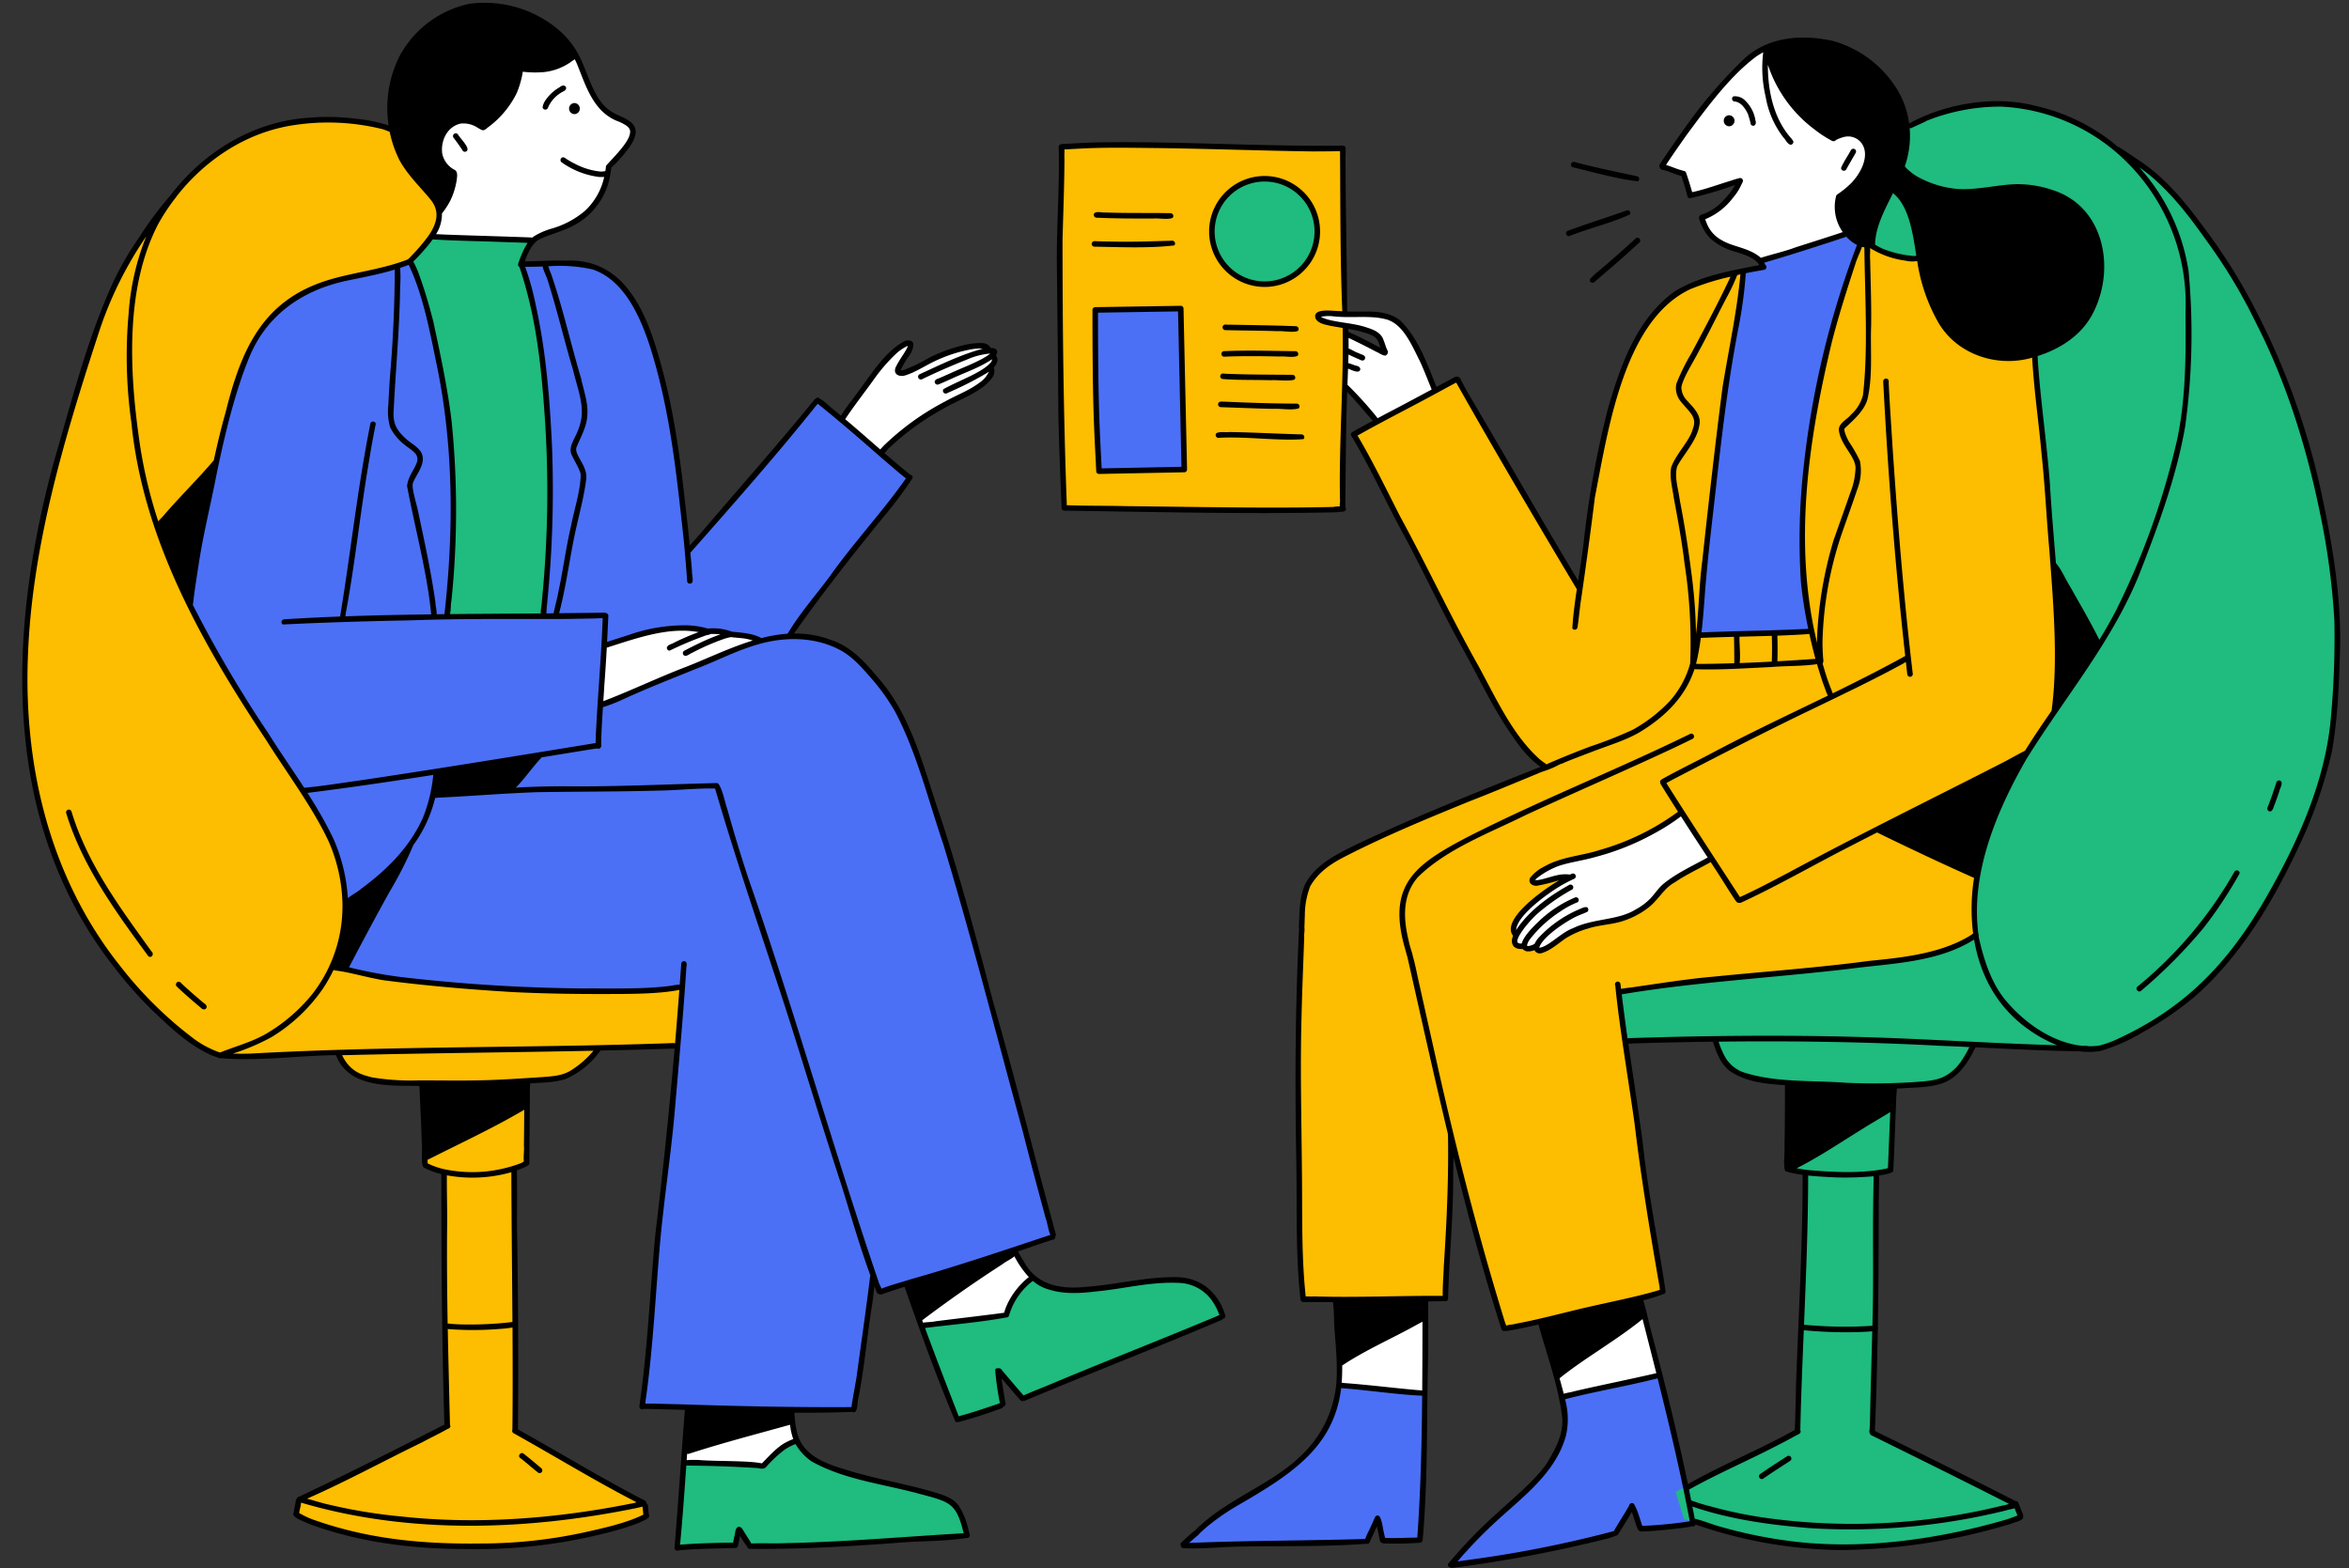
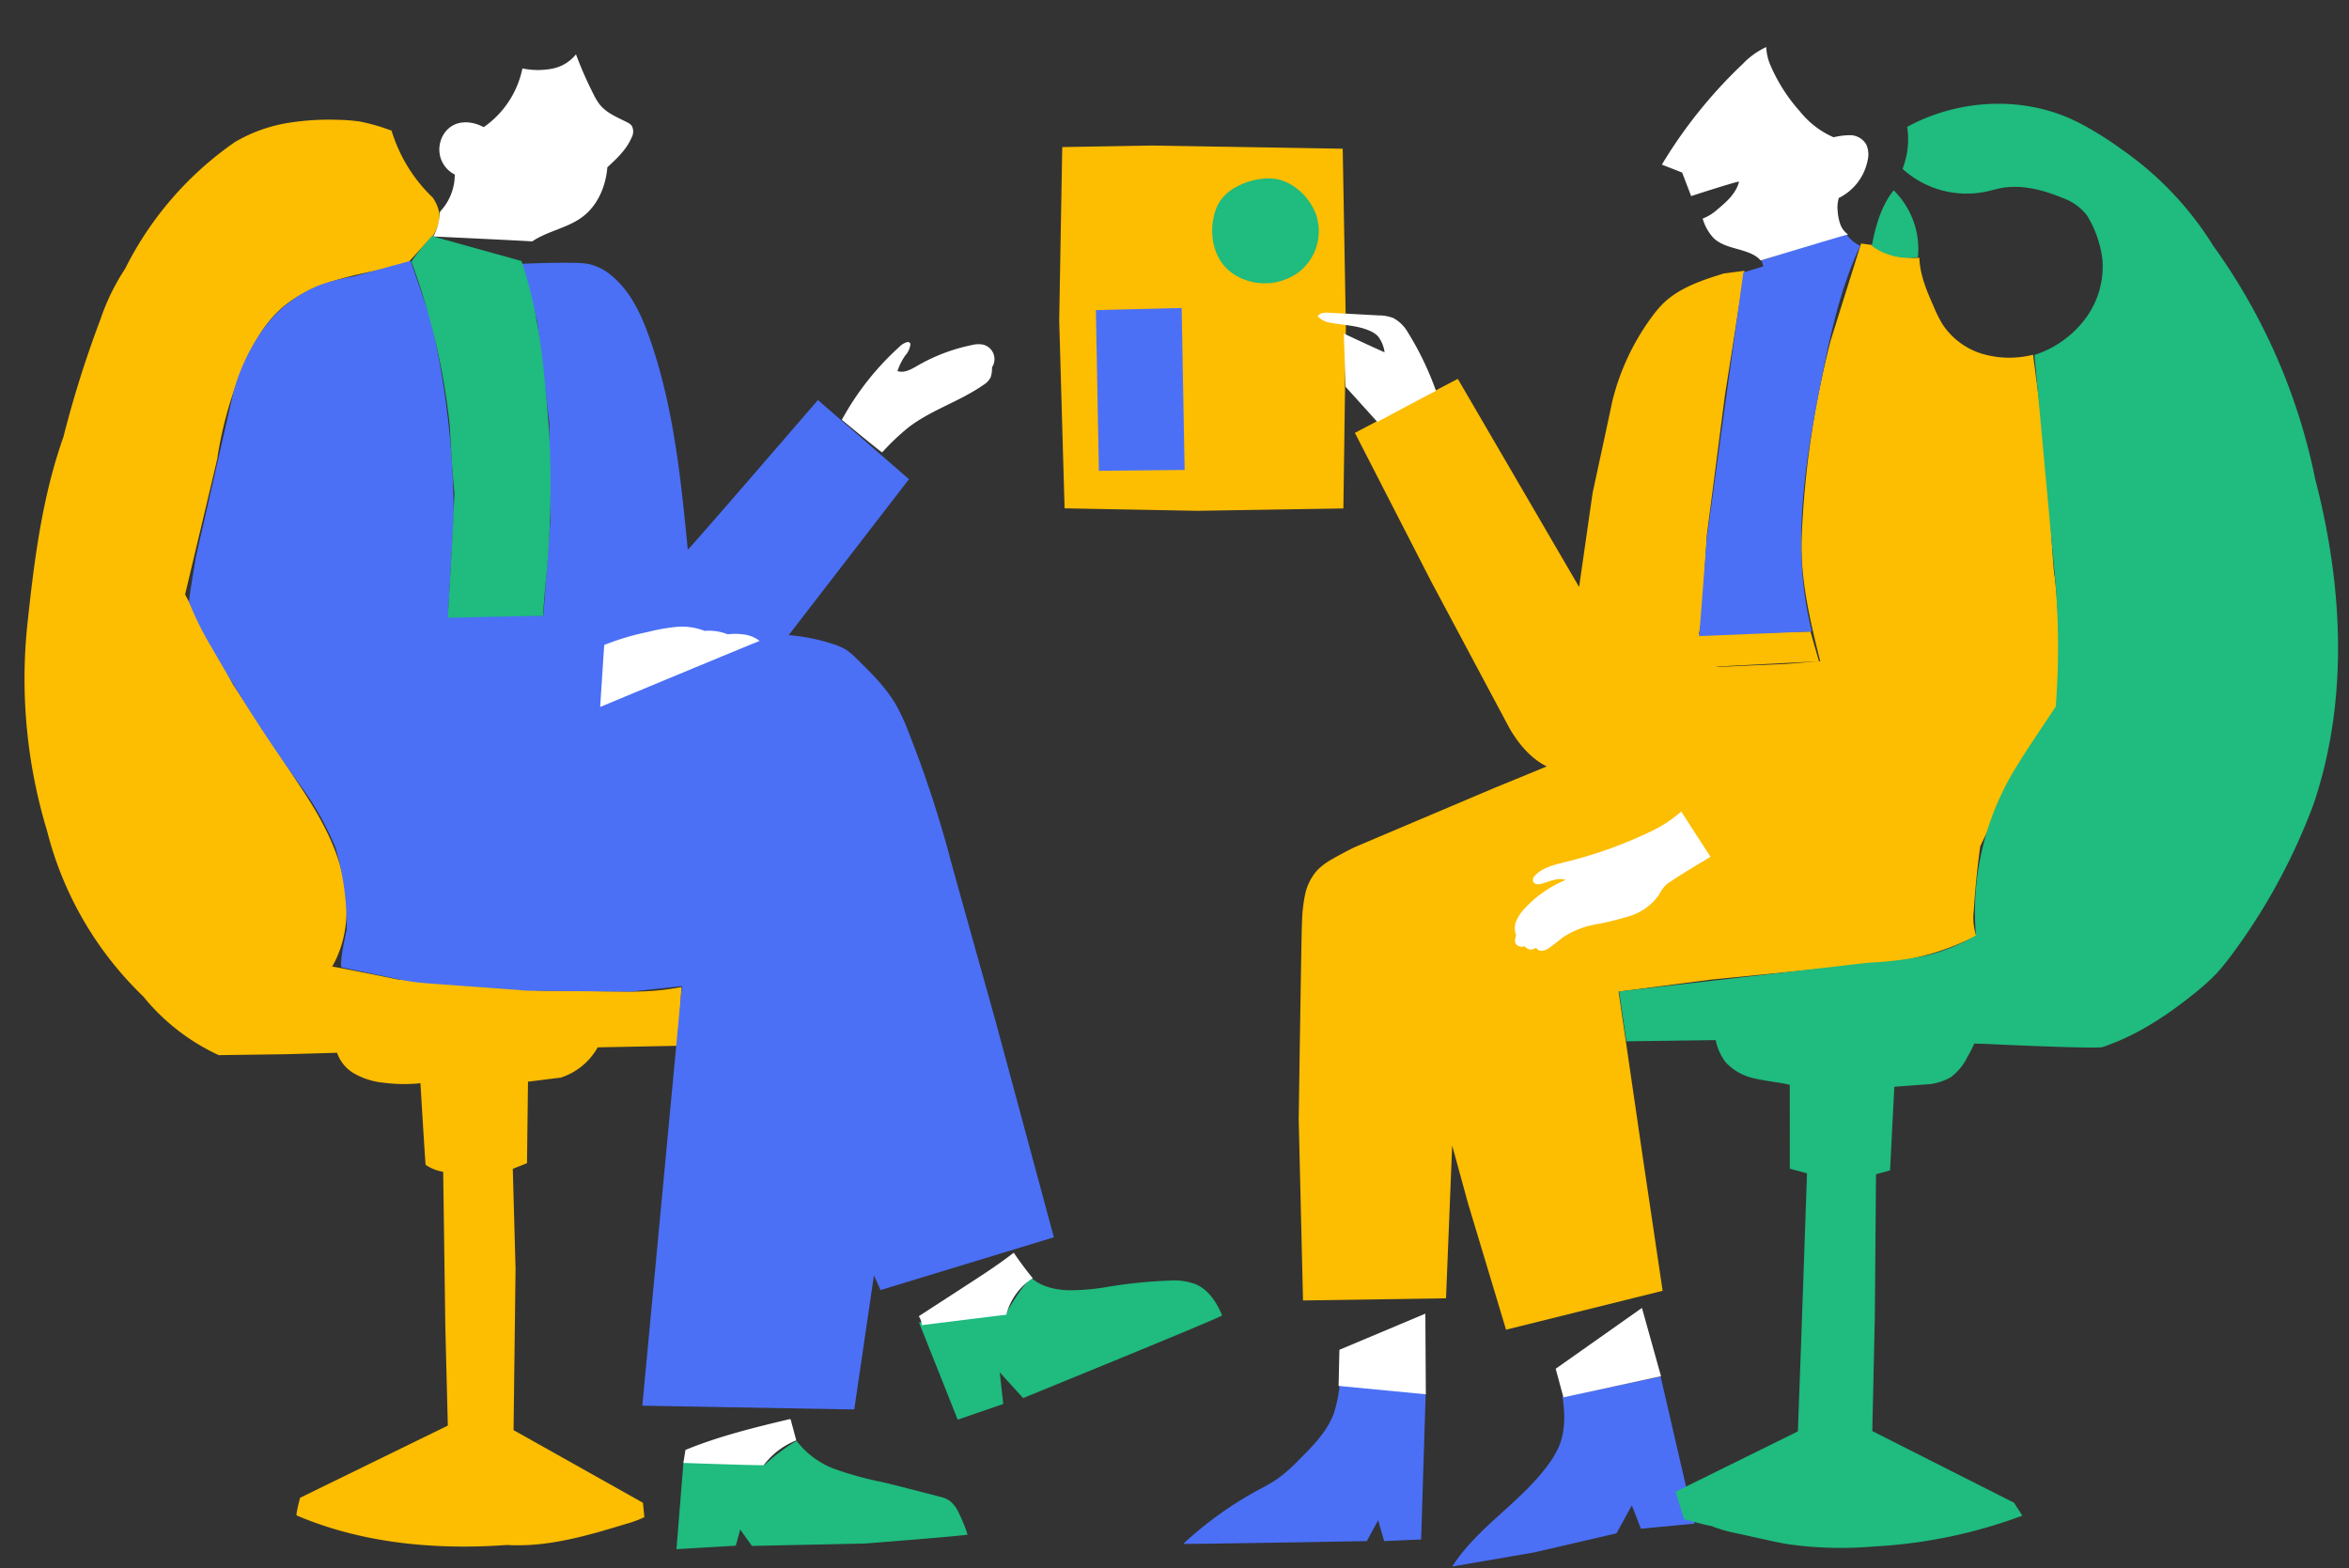
<svg xmlns="http://www.w3.org/2000/svg" data-name="Layer 9" fill="#000000" height="338.3" preserveAspectRatio="xMidYMid meet" version="1" viewBox="-4.8 -0.6 506.7 338.3" width="506.7" zoomAndPan="magnify">
  <rect x="-4.8" y="-0.6" width="506.7" height="338.3" fill="#333333" stroke="none" />
  <g id="change1_1">
    <path d="M243.778,30.797l41.058.684.682,38.543-.539,39.065-31.423.512-28.717-.535-1.16-40.592.659-37.345ZM109.094,232.764s6.839-.871,7.03-.871a14.175,14.175,0,0,0,8.009-6.541l17.212-.334s.931-12.664.812-12.664a56.822,56.822,0,0,1-11.638.955l-18.847-.191-30.569-2.399s-14.192-2.889-14.252-2.781c3.402-5.885,3.808-13.154,2.256-19.766-1.552-6.625-4.906-12.676-8.642-18.346L45.463,147.062l-10.337-19.42S42.013,98.721,42.061,98.41a82.098,82.098,0,0,1,5.574-19.862c1.969-4.655,4.452-9.227,8.236-12.593,3.64-3.223,8.26-5.144,12.951-6.446s9.525-2.041,14.228-3.259c0,0,5.335-5.849,5.431-5.849a8.841,8.841,0,0,0,1.528-4.369,4.864,4.864,0,0,0-.215-1.385,8.611,8.611,0,0,0-1.265-2.638A33.279,33.279,0,0,1,79.672,27.593a41.5,41.5,0,0,0-6.816-1.969,35.811,35.811,0,0,0-4.655-.37,55.327,55.327,0,0,0-11.411.752A33.233,33.233,0,0,0,45.88,30.04,72.714,72.714,0,0,0,22.211,57.338a47.721,47.721,0,0,0-5.383,11.065A233.665,233.665,0,0,0,8.878,93.672c-4.679,13.178-6.374,27.215-7.83,40.977a112.968,112.968,0,0,0,4.297,43.973A75.085,75.085,0,0,0,26.09,214.358a45.536,45.536,0,0,0,16.305,12.676l14.479-.203,11.029-.31a8.297,8.297,0,0,0,3.426,4.309,15.808,15.808,0,0,0,6.72,2.16,33.786,33.786,0,0,0,7.842.096s1.05,17.57,1.122,17.618a9.661,9.661,0,0,0,3.784,1.504l.466,33.6.537,21.139-31.87,15.577s-.979,3.676-.728,3.82c14.18,6.04,29.984,7.472,45.369,6.362,8.749.525,17.343-2.005,25.723-4.56a23.93,23.93,0,0,0,3.903-1.444l-.31-3.103-27.907-15.672.43-34.83-.597-21.533,3.068-1.23Zm252.338-96.466-1.144,7.178,27.276-1.412-1.833-6.426Zm19.178,6.324-14.589.648-5.561-.343,1.79-9.827,1.146-18.36,3.892-30.095,4.228-26.829L367.05,58.4c-4.816,1.478-9.82,3.135-13.35,6.73a23.879,23.879,0,0,0-2.094,2.509,51.243,51.243,0,0,0-8.68,18.589c.022.075-4.184,19.49-4.184,19.49l-2.914,20.314L309.662,81.131,287.462,92.783l16.428,32.013,16.983,31.829c1.954,3.314,4.528,6.411,7.978,8.114-.111.066-11.206,4.607-11.206,4.607L287.31,182.206c-1.542.776-3.075,1.571-4.57,2.434a14.827,14.827,0,0,0-3.275,2.37,11.39,11.39,0,0,0-2.762,5.434,34.006,34.006,0,0,0-.657,6.128c-.095.269-.707,42.288-.707,42.288l.933,39.097,30.847-.469,1.328-32.965,3.413,12.463,8.207,27.277,33.776-8.392-4.401-29.636-5.096-34.9,19.767-2.577,34.103-3.376a56.737,56.737,0,0,0,23.265-6.082,12.728,12.728,0,0,1-.511-5.489q.443-6.913,1.38-13.783c-.036-.079,9.645-19.793,9.645-19.793l6.833-9.991a149.225,149.225,0,0,0-.407-28.451c-.312.006-1.668-24.91-1.668-24.91l-3-22.957a20.753,20.753,0,0,1-10.892-.174,15.656,15.656,0,0,1-8.666-6.434,27.584,27.584,0,0,1-1.797-3.586c-1.517-3.434-3.06-6.976-3.173-10.729-3.796.289-7.053-1.167-10.113-2.737.234.024-2.461-.329-2.461-.329l-6.522,20.791a200.327,200.327,0,0,0-6.304,43.046c-.265,8.936,1.876,17.668,4.001,26.265Z" fill="#fdbd00" />
  </g>
  <g id="change2_1">
    <path d="M250.092,65.848l.641,34.937-18.498.183-.641-34.662Zm82.156,234.929c.555,3.551.633,7.3-.745,10.62a18.462,18.462,0,0,1-1.969,3.46c-5.901,8.45-15.531,13.818-21.08,22.503l17.707-3.053,17.729-4.113,3.314-6.029,1.957,5.031,11.58-1.093-7.323-31.706Zm-48.046-3.059a28.729,28.729,0,0,1-1.24,6.466c-1.433,4.014-4.549,7.16-7.572,10.163a35.072,35.072,0,0,1-4.727,4.164,45.03,45.03,0,0,1-4.08,2.349,79.377,79.377,0,0,0-16.134,11.592c-.01.131,39.578-.582,39.578-.582l2.452-4.503,1.293,4.503,7.98-.357.981-31.474ZM142.283,212.132l-8.529,90.521,45.719.815,4.242-28.931,1.423,3.175,37.389-11.386-12.767-47.33s-9.698-34.57-9.732-34.912a246.297,246.297,0,0,0-8.826-26.7,44.01,44.01,0,0,0-2.681-5.852c-2.206-3.827-5.407-6.965-8.567-10.052a14.504,14.504,0,0,0-2.144-1.838,12.345,12.345,0,0,0-2.939-1.301,41.36,41.36,0,0,0-9.544-1.92l25.943-33.639L171.637,85.698s-28.016,32.519-28.074,32.262c-1.464-14.9-2.962-29.962-7.809-44.381-1.818-5.388-4.12-10.89-8.459-14.565a11.638,11.638,0,0,0-4.971-2.625,15.784,15.784,0,0,0-2.946-.273c-3.865-.095-7.732.048-11.596.19l3.305,12.399,2.604,21.966.218,21.01-1.499,20.502-20.55.108s1.136-20.84,1.211-21.171a188.162,188.162,0,0,0-5.04-43.04L83.772,55.676s-11.804,3.223-12.02,3.307A46.593,46.593,0,0,0,64.289,60.85a27.473,27.473,0,0,0-12.13,9.338,41.778,41.778,0,0,0-6.631,13.93l-8.04,35.3s-1.7,9.81-1.473,9.943a65.769,65.769,0,0,0,4.842,9.718,330.171,330.171,0,0,0,20.027,31.004A63.754,63.754,0,0,1,67.55,182.242a59.101,59.101,0,0,1,2.43,17.726s-1.871,8.219-.957,8.16l10.589,2.211c1.57.328,3.141.656,4.729.876,1.507.209,3.026.321,4.544.432l20.139,1.48,22.229.211ZM395.619,51.97a7.763,7.763,0,0,1-2.414-2.451c-.041.224-18.017,6.079-18.017,6.079l.366,1.281-4.296,1.298-7.871,57.148-1.653,21.311,24.289-1.01c-4.56-17.897-1.451-36.77,2.182-54.878,1.938-9.662,4.054-19.396,8.267-28.305C396.41,52.399,395.973,52.196,395.619,51.97Z" fill="#4b70f6" />
  </g>
  <g id="change3_1">
-     <path d="M408.908,54.896a13.606,13.606,0,0,1-9.942-2.445c.817-4.396,2.041-8.643,4.709-11.999A17.772,17.772,0,0,1,408.908,54.896Zm85.701,47.859a130.316,130.316,0,0,0-21.986-50.323,70.743,70.743,0,0,0-19.802-20.84,72.528,72.528,0,0,0-7.019-4.536c-1.062-.609-2.148-1.182-3.247-1.707-11.232-5.312-24.97-4.56-35.964,1.42a17.66,17.66,0,0,1-.991,9.06,20.568,20.568,0,0,0,18.047,4.906c1.038-.227,2.065-.537,3.103-.74,4.464-.848,9.072.334,13.273,2.077a11.404,11.404,0,0,1,5.371,3.832,23.561,23.561,0,0,1,3.318,9.513,18.845,18.845,0,0,1-3.724,12.796,22.355,22.355,0,0,1-10.945,7.77l3.211,34.71s1.11,12.258,1.158,12.509A170.185,170.185,0,0,1,438.64,151.86s-7.603,11.316-7.603,11.566a59.413,59.413,0,0,0-9.609,37.778,39.3,39.3,0,0,1-11.244,4.452A78.96,78.96,0,0,1,398.2,207.089l-53.748,6.207,1.564,10.755,19.277-.263a11.45,11.45,0,0,0,2.113,4.739,11.738,11.738,0,0,0,6.469,3.569c2.435.573,4.954.764,7.388,1.337l.012,18.095,3.712,1.003-1.23,35.427-.74,20.244-26.379,13.022,1.826,5.909s5.3,1.48,5.825,1.456a31.926,31.926,0,0,0,5.861,1.671c1.958.43,3.915.871,5.885,1.301,1.611.358,3.235.704,4.87.979a81.955,81.955,0,0,0,18.537.489,107.517,107.517,0,0,0,31.989-6.648l-1.79-2.793-30.569-15.457.549-24.696.251-30.712,3.032-.824.919-18.047s7.353-.549,7.58-.549a12.802,12.802,0,0,0,4.548-1.468,12.064,12.064,0,0,0,3.64-4.416,23.447,23.447,0,0,0,1.468-2.889l2.542.084s24.409,1.158,25.185.656c7.221-2.411,13.703-6.684,19.647-11.459a48.223,48.223,0,0,0,4.858-4.369,51.609,51.609,0,0,0,3.39-4.166,131.083,131.083,0,0,0,17.57-32.383C501.818,150.571,500.66,125.983,494.609,102.755ZM91.79,132.672s20.54-.454,20.595-.409c.069-2.691.37-5.37.623-8.05a210.385,210.385,0,0,0,.631-31.874c-.96-12.409-1.954-24.981-5.954-36.632a15.862,15.862,0,0,1,2.265-4.219L88.35,50.327s-4.774,5.423-4.354,5.695A147.144,147.144,0,0,1,92.228,91.326c.252,4.811.503,9.621.994,14.463C92.852,114.591,92.341,123.388,91.79,132.672Zm50.841,182.15L141.12,333.613l12.796-.756.961-3.476,2.515,3.527,24.392-.513s22.009-1.711,22.127-1.938a31.698,31.698,0,0,0-1.925-4.719,6.555,6.555,0,0,0-2.086-2.679,7.277,7.277,0,0,0-2.181-.821l-6.396-1.65c-1.888-.487-3.776-.974-5.673-1.421a74.614,74.614,0,0,1-10.136-2.759,18.384,18.384,0,0,1-8.491-6.175,39.503,39.503,0,0,0-6.888,5.198Zm50.806-30.121,8.346,20.971,9.829-3.389-.762-6.821,5.041,5.55s43.084-17.545,42.928-17.832c-1.137-2.751-2.874-5.466-5.59-6.684a13.341,13.341,0,0,0-5.778-.828,105.766,105.766,0,0,0-13.11,1.314,47.336,47.336,0,0,1-8.792.77c-2.944-.12-5.94-.862-7.998-2.77a43.536,43.536,0,0,0-4.636,6.562,10.231,10.231,0,0,0-.69,1.369ZM269.407,37.914a14.613,14.613,0,0,0-7.473,1.783,9.857,9.857,0,0,0-3.669,3.267,10.016,10.016,0,0,0-1.198,2.984c-.988,4.053-.112,8.724,2.943,11.565a10.961,10.961,0,0,0,3.051,1.974,12.368,12.368,0,0,0,12.657-1.662,11.229,11.229,0,0,0,3.358-12.161C277.549,41.552,273.576,38.053,269.407,37.914Z" fill="#1fbb7f" />
+     <path d="M408.908,54.896a13.606,13.606,0,0,1-9.942-2.445c.817-4.396,2.041-8.643,4.709-11.999A17.772,17.772,0,0,1,408.908,54.896Zm85.701,47.859a130.316,130.316,0,0,0-21.986-50.323,70.743,70.743,0,0,0-19.802-20.84,72.528,72.528,0,0,0-7.019-4.536c-1.062-.609-2.148-1.182-3.247-1.707-11.232-5.312-24.97-4.56-35.964,1.42a17.66,17.66,0,0,1-.991,9.06,20.568,20.568,0,0,0,18.047,4.906c1.038-.227,2.065-.537,3.103-.74,4.464-.848,9.072.334,13.273,2.077a11.404,11.404,0,0,1,5.371,3.832,23.561,23.561,0,0,1,3.318,9.513,18.845,18.845,0,0,1-3.724,12.796,22.355,22.355,0,0,1-10.945,7.77l3.211,34.71s1.11,12.258,1.158,12.509A170.185,170.185,0,0,1,438.64,151.86s-7.603,11.316-7.603,11.566a59.413,59.413,0,0,0-9.609,37.778,39.3,39.3,0,0,1-11.244,4.452A78.96,78.96,0,0,1,398.2,207.089l-53.748,6.207,1.564,10.755,19.277-.263a11.45,11.45,0,0,0,2.113,4.739,11.738,11.738,0,0,0,6.469,3.569c2.435.573,4.954.764,7.388,1.337l.012,18.095,3.712,1.003-1.23,35.427-.74,20.244-26.379,13.022,1.826,5.909s5.3,1.48,5.825,1.456a31.926,31.926,0,0,0,5.861,1.671c1.958.43,3.915.871,5.885,1.301,1.611.358,3.235.704,4.87.979a81.955,81.955,0,0,0,18.537.489,107.517,107.517,0,0,0,31.989-6.648l-1.79-2.793-30.569-15.457.549-24.696.251-30.712,3.032-.824.919-18.047s7.353-.549,7.58-.549a12.802,12.802,0,0,0,4.548-1.468,12.064,12.064,0,0,0,3.64-4.416,23.447,23.447,0,0,0,1.468-2.889l2.542.084s24.409,1.158,25.185.656c7.221-2.411,13.703-6.684,19.647-11.459a48.223,48.223,0,0,0,4.858-4.369,51.609,51.609,0,0,0,3.39-4.166,131.083,131.083,0,0,0,17.57-32.383C501.818,150.571,500.66,125.983,494.609,102.755ZM91.79,132.672s20.54-.454,20.595-.409c.069-2.691.37-5.37.623-8.05a210.385,210.385,0,0,0,.631-31.874c-.96-12.409-1.954-24.981-5.954-36.632L88.35,50.327s-4.774,5.423-4.354,5.695A147.144,147.144,0,0,1,92.228,91.326c.252,4.811.503,9.621.994,14.463C92.852,114.591,92.341,123.388,91.79,132.672Zm50.841,182.15L141.12,333.613l12.796-.756.961-3.476,2.515,3.527,24.392-.513s22.009-1.711,22.127-1.938a31.698,31.698,0,0,0-1.925-4.719,6.555,6.555,0,0,0-2.086-2.679,7.277,7.277,0,0,0-2.181-.821l-6.396-1.65c-1.888-.487-3.776-.974-5.673-1.421a74.614,74.614,0,0,1-10.136-2.759,18.384,18.384,0,0,1-8.491-6.175,39.503,39.503,0,0,0-6.888,5.198Zm50.806-30.121,8.346,20.971,9.829-3.389-.762-6.821,5.041,5.55s43.084-17.545,42.928-17.832c-1.137-2.751-2.874-5.466-5.59-6.684a13.341,13.341,0,0,0-5.778-.828,105.766,105.766,0,0,0-13.11,1.314,47.336,47.336,0,0,1-8.792.77c-2.944-.12-5.94-.862-7.998-2.77a43.536,43.536,0,0,0-4.636,6.562,10.231,10.231,0,0,0-.69,1.369ZM269.407,37.914a14.613,14.613,0,0,0-7.473,1.783,9.857,9.857,0,0,0-3.669,3.267,10.016,10.016,0,0,0-1.198,2.984c-.988,4.053-.112,8.724,2.943,11.565a10.961,10.961,0,0,0,3.051,1.974,12.368,12.368,0,0,0,12.657-1.662,11.229,11.229,0,0,0,3.358-12.161C277.549,41.552,273.576,38.053,269.407,37.914Z" fill="#1fbb7f" />
  </g>
  <g id="change4_1">
    <path d="M90.064,45.538a.984.984,0,0,1,.341-.799,11.598,11.598,0,0,0,2.892-7.69,6.023,6.023,0,0,1-3.14-3.88,6.242,6.242,0,0,1,.804-4.89,5.559,5.559,0,0,1,1.544-1.588c2.047-1.375,4.873-1.052,7.028.147A20.385,20.385,0,0,0,107.888,14.16a16.43,16.43,0,0,0,6.286.079,8.685,8.685,0,0,0,5.269-3.119,81.448,81.448,0,0,0,3.87,8.78,12.138,12.138,0,0,0,1.278,2.081c1.461,1.808,3.729,2.71,5.803,3.76a2.881,2.881,0,0,1,1.079.79,2.655,2.655,0,0,1-.034,2.554c-1.083,2.558-3.183,4.522-5.225,6.405-.356,4.245-2.149,8.29-5.397,10.719-3.227,2.412-7.495,3.025-10.833,5.281.111-.074-21.3-1.071-21.3-1.071A12.996,12.996,0,0,0,90.064,45.538Zm86.729,44.428s8.568,7.103,8.707,7.02a49.822,49.822,0,0,1,5.686-5.4c4.909-3.766,11.055-5.59,16.129-9.131a4.239,4.239,0,0,0,1.566-1.623,6.132,6.132,0,0,0,.305-2.188,3.216,3.216,0,0,0-1.991-4.91,5.968,5.968,0,0,0-2.482.132,38.984,38.984,0,0,0-11.642,4.448c-1.321.766-2.841,1.643-4.28,1.133a13.199,13.199,0,0,1,1.686-3.357,4.353,4.353,0,0,0,1.099-2.344.621.621,0,0,0-.091-.365.632.632,0,0,0-.644-.161,3.628,3.628,0,0,0-1.639,1.008A59.844,59.844,0,0,0,176.793,89.966Zm-51.26,48.587-.876,13.367s34.308-14.298,34.418-14.238a7.021,7.021,0,0,0-3.463-1.411,14.181,14.181,0,0,0-3.471-.037,10.89,10.89,0,0,0-4.949-.73,13.3,13.3,0,0,0-6.121-.852,39.754,39.754,0,0,0-6.135,1.09A53.171,53.171,0,0,0,125.533,138.553Zm17.526,173.646-.447,2.806s17.367.61,17.346.472a16.067,16.067,0,0,1,7.008-5.332l-1.169-4.341a.243.243,0,0,0-.349-.228C157.869,307.378,150.268,309.244,143.058,312.199Zm51-26.916s18.041-2.246,18.212-2.247a13.325,13.325,0,0,1,5.694-7.888q-2.171-2.65-4.089-5.495c-3.215,2.495-6.634,4.714-10.047,6.93L193.39,283.357A4.115,4.115,0,0,1,194.059,285.283Zm138.382,15.575,21.055-4.554-4.113-14.738L330.776,294.688ZM284.12,290.596l-.174,7.793,18.82,1.809-.104-17.394ZM364.17,184.24s-6.414-9.884-6.304-9.774a28.006,28.006,0,0,1-6.394,4.221,94.084,94.084,0,0,1-19.235,6.838c-2.115.547-4.361,1.13-5.868,2.711a1.395,1.395,0,0,0-.496,1.258,1.038,1.038,0,0,0,.873.672,2.685,2.685,0,0,0,1.145-.157c1.671-.506,3.37-1.321,5.012-.768a25.106,25.106,0,0,0-8.627,5.948,9.366,9.366,0,0,0-1.929,2.739,4.003,4.003,0,0,0-.135,3.1c-.012.594-.349,1.195-.152,1.755a1.319,1.319,0,0,0,.786.74,1.706,1.706,0,0,0,1.209.016,2.271,2.271,0,0,0,1.236.718,2.223,2.223,0,0,0,1.259-.402,1.306,1.306,0,0,0,1.202.668,2.818,2.818,0,0,0,1.363-.453,35.752,35.752,0,0,0,3.033-2.333,18.96,18.96,0,0,1,7.162-2.9,63.022,63.022,0,0,0,7.553-1.853,11.912,11.912,0,0,0,6.167-4.513,12.866,12.866,0,0,1,1.157-1.777,6.893,6.893,0,0,1,1.292-1.052C358.262,187.744,361.193,186.065,364.17,184.24ZM292.304,90.426s12.511-6.685,12.66-6.687a65.786,65.786,0,0,0-6.13-12.726,7.891,7.891,0,0,0-3.093-3.004,8.917,8.917,0,0,0-3.187-.567L281.794,66.86c-.876-.047-1.963.024-2.328.822a4.939,4.939,0,0,0,3.001,1.392c2.78.51,5.699.555,8.272,1.724a5.249,5.249,0,0,1,1.685,1.128,7.102,7.102,0,0,1,1.44,3.481q-4.42-1.977-8.794-4.056l.395,11.499Zm82.687-34.825s18.614-5.665,18.875-5.611a4.465,4.465,0,0,1-1.68-2.171,10.179,10.179,0,0,1-.569-2.724,7.5,7.5,0,0,1,.223-2.981,11.546,11.546,0,0,0,6.233-8.166,5.174,5.174,0,0,0-.339-3.44,4.101,4.101,0,0,0-3.229-1.942,15.459,15.459,0,0,0-3.787.447,18.949,18.949,0,0,1-7.229-5.545,36.27,36.27,0,0,1-6.254-9.688,10.68,10.68,0,0,1-1.03-4.231,16.512,16.512,0,0,0-5.043,3.61,103.064,103.064,0,0,0-17.485,21.755l4.372,1.709L359.997,41.7s10.009-3.248,10.321-3.105c-.602,2.491-2.653,4.331-4.63,5.962a9.963,9.963,0,0,1-3.205,1.998A10.19,10.19,0,0,0,364.9,50.82c1.418,1.318,3.38,1.833,5.245,2.354S373.963,54.333,374.991,55.6Z" fill="#ffffff" />
  </g>
  <g id="change5_1">
-     <path d="M373.863,25.354c.308.86-.31,1.582-.977.942a23.336,23.336,0,0,0-.652-2.324c-.498-1.057-1.466-2.625-2.985-2.689a.602.602,0,0,1-.142-1.091,3.052,3.052,0,0,1,2.587.947A7.554,7.554,0,0,1,373.863,25.354Zm-5.676-1.094a1.194,1.194,0,0,0,0,2.387A1.194,1.194,0,0,0,368.187,24.26ZM499.98,139.208c-.227,7.496-.466,15.028-1.79,22.416a99.99,99.99,0,0,1-5.562,16.997c-5.789,12.986-12.963,25.901-23.657,35.486a69.636,69.636,0,0,1-11.435,7.902,38.977,38.977,0,0,1-9.083,4.07.517.517,0,0,0-.084.048c-.072.012-.143.012-.215.024-.048.012-.084.024-.131.036a.538.538,0,0,1-.239.012,14.47,14.47,0,0,1-3.999,0c-7.484-.096-14.956-.501-22.44-.859a1.894,1.894,0,0,1-.167.31c-1.397,2.853-3.235,5.682-6.171,7.114-2.972,1.313-6.326,1.194-9.513,1.42-.382.024-.764.036-1.134.048.012.728-.167,1.635-.119,2.22-.227,5.121-.382,10.253-.633,15.362a.575.575,0,0,1-.537.573c-.024.024-.024.048-.06.072a19.135,19.135,0,0,1-2.483.537v.286c.012.012,0,.024,0,.036.024,2.113-.084,4.226-.072,6.35,0,8.678-.048,17.355-.191,26.021a.586.586,0,0,1-.012.489c-.119,7.305-.31,14.61-.621,21.915.358.155.692.406,1.038.537,9.656,4.703,20.232,9.955,29.327,14.622a.487.487,0,0,1,.513.215c.012.024.024.036.024.06.084.179.155.346.215.513.239.561.382,1.039.573,1.432.107.358.382.74.275,1.122a.584.584,0,0,1,0,.286c-.454.752-1.731.847-2.518,1.229a130.254,130.254,0,0,1-36.907,5.694,98.807,98.807,0,0,1-31.237-5.515.537.537,0,0,1-.644.382,32.78,32.78,0,0,1-3.247.477c-2.614.322-5.24.573-7.866.645a.552.552,0,0,1-.346-.119.721.721,0,0,1-.275-.239c-.549-1.134-1.026-3.079-1.373-3.867-.907,1.635-1.91,3.211-2.912,4.786a.31.31,0,0,1-.036.096l-.072.036a.509.509,0,0,1-.31.191,16.542,16.542,0,0,1-2.435.776,287.752,287.752,0,0,1-32.884,6.195.578.578,0,0,1-.489-.084.59.59,0,0,1-.466-.812,106.595,106.595,0,0,1,10.456-10.826c3.724-3.438,8.26-7.102,10.862-10.874,1.886-3.199,3.414-5.944,3.318-9.43-.609-6.422-3.283-13.739-5.156-20.471-2.22.501-4.452.991-6.696,1.373a.503.503,0,0,1-.418-.048.6.6,0,0,1-.871-.346c-3.915-12.199-7.233-24.565-10.301-36.99-.048,1.361-.119,2.733-.107,4.094.024,8.773-.883,17.51-1.098,26.283v.024a.578.578,0,0,1-.012.143.591.591,0,0,1-.489.418h-.155c-1.218.024-2.423.036-3.64.06v.119c.024,3.855.012,7.723-.012,11.59-.358,13.249,0,26.522-1.182,39.748a.627.627,0,0,1-.597.597,73.805,73.805,0,0,1-7.794.155.743.743,0,0,1-.346-.119.59.59,0,0,1-.477-.43c-.191-1.038-.418-2.077-.668-3.103-.573,1.253-1.194,2.542-1.516,3.33a.612.612,0,0,1-.764.394c-8.809.668-17.88.442-26.773.609-4.213.012-8.439.573-12.652.334a.586.586,0,0,1-.585-.621.505.505,0,0,1,0-.454,36.037,36.037,0,0,1,3.02-2.698.257.257,0,0,0,.06-.036c6.469-6.601,16.245-9.776,22.619-15.911a24.369,24.369,0,0,0,7.949-18.429c.048-3.187-.31-6.362-.525-9.549-.095-1.779-.072-4.07-.31-5.371-2.113,0-4.225.012-6.338,0a.522.522,0,0,1-.394-.167.531.531,0,0,1-.263-.466c-1.086-9.74-.728-19.54-.895-29.327-.31-16.878-.251-33.779.597-50.657a2.486,2.486,0,0,1-.024-.788c.107-2.9.119-5.932,1.277-8.642,2.28-4.5,7.102-6.684,11.399-8.833,13.07-6.135,26.307-11.375,39.425-16.603-3.02-2.125-5.144-5.228-7.162-8.272-3.796-5.717-6.625-11.984-10.014-17.928-4.667-8.439-8.666-17.236-13.321-25.687-3.438-6.505-6.517-13.201-10.325-19.527a.558.558,0,0,1,.263-.812c.239-.203.585-.322.836-.501,1.182-.644,2.375-1.277,3.557-1.922-1.671-1.826-3.581-4.237-5.55-6.231-.024.704-.048,1.409-.06,2.113-.227,7.568-.251,15.135-.334,22.691v.012a.603.603,0,0,1-.442.991,1.03,1.03,0,0,0-.191.012s-.501.06-1.026.095a.558.558,0,0,1-.286.048c-19.528.442-39.079-.084-58.607-.346a.601.601,0,0,1-.143-.024h-.012a.431.431,0,0,1-.131-.048.519.519,0,0,1-.358-.31c-.263-6.708-.549-13.452-.692-20.172-.072-11.459-.239-22.905-.346-34.364.036-7.854.621-15.696.406-23.55a.587.587,0,0,1,.657-.573.499.499,0,0,1,.263-.06c2.638-.132,5.276-.31,7.926-.358,17.498-.251,34.973.931,52.471.704a.592.592,0,0,1,.561.764c.096.764-.096,1.874,0,2.542.012,10.826.31,21.652.346,32.466,1.325.048,2.65.048,3.975.024,2.602-.024,5.455.251,7.532,1.97,3.879,3.867,5.741,9.286,7.758,14.288l4.082-2.184a.97.97,0,0,1,1.027.322c1.17,2.423,2.626,4.715,3.963,7.054,7.114,12.032,14.574,25.185,21.497,36.608.394-2.566.812-5.157,1.122-7.639a208.041,208.041,0,0,1,5.252-29.279c2.698-9.358,6.219-19.587,14.455-25.484,5.479-3.354,12.008-4.464,18.25-5.67-.74-1.408-2.996-2.244-5.204-2.889a13.438,13.438,0,0,1-5.419-2.912,10.33,10.33,0,0,1-2.375-4.249.567.567,0,0,1,.155-.561.728.728,0,0,1,.597-.346,10.935,10.935,0,0,0,4.476-3.008A15.269,15.269,0,0,0,369.446,39.35a2.973,2.973,0,0,0-.716.227,87.864,87.864,0,0,1-8.833,2.566c-.561.06-.788-.286-.74-.633a1.927,1.927,0,0,1-.119-.43c-.358-1.241-.728-2.483-1.158-3.7-1.361-.394-3.223-1.218-4.035-1.337a.655.655,0,0,1-.597-.513c-.036-.048-.072-.107-.107-.167-.096-.442.31-.788.513-1.158,1.528-2.316,3.127-4.596,4.739-6.863a101.271,101.271,0,0,1,13.13-15.338c5.228-4.763,12.545-5.252,19.181-3.736a23.805,23.805,0,0,1,13.524,10.098,18.686,18.686,0,0,1,2.781,7.675c7.508-4.154,18.131-6.147,27.095-3.843a41.557,41.557,0,0,1,17.833,8.761c.036.012.06.012.096.024,1.588.991,3.139,2.065,4.703,3.115,5.562,3.676,9.823,8.916,13.75,14.228a123.246,123.246,0,0,1,11.292,17.988,158.813,158.813,0,0,1,14.514,41.072C498.488,117.842,500.207,128.501,499.98,139.208ZM406.078,35.316a.641.641,0,0,1,.179.179,11.298,11.298,0,0,0,2.507,1.993,21.749,21.749,0,0,0,8.761,2.686c4.178.239,8.296-.883,12.45-1.039a23.454,23.454,0,0,1,7.961,1.253c11.399,3.605,13.762,17.474,8.475,27.059-2.459,4.44-6.935,7.269-11.697,8.773.107.454.012.979.096,1.432.621,8.749,1.922,17.439,2.578,26.188.322,5.67.836,11.351,1.289,17.033,1.158,1.301,2.113,3.581,3.223,5.347,2.089,3.712,4.249,7.388,6.147,11.208,1.277-2.089,2.507-4.213,3.629-6.398a164.278,164.278,0,0,0,13.178-36.919c1.85-8.833,1.874-17.94,1.778-27.274A43.084,43.084,0,0,0,451.328,31.95c-.024-.024-.048-.036-.06-.048A41.153,41.153,0,0,0,426.74,22.401a42.991,42.991,0,0,0-15.911,3.044c-.382.263-2.411,1.134-3.354,1.587a.492.492,0,0,1-.346-.012,19.265,19.265,0,0,1-.263,5.3A20.12,20.12,0,0,1,406.078,35.316Zm-6.41,16.866a16.473,16.473,0,0,0,1.635.871,22.862,22.862,0,0,0,6.72,1.576.993.993,0,0,0,.537-.096,2.571,2.571,0,0,0-.048-.298c-.752-4.894-1.635-10.504-4.977-13.165C401.674,44.793,399.74,48.386,399.668,52.181Zm-1.635,33.314c-.656,2.614-3.509,4.954-4.93,6.326-.251.251.263,1.695.979,2.936a31.769,31.769,0,0,1,2.316,4.058,10.867,10.867,0,0,1-.525,6.028c-1.074,3.187-2.22,6.35-3.33,9.525a78.249,78.249,0,0,0-4.202,23.025c-.036,1.373.036,2.733.131,4.094a1.713,1.713,0,0,1-.107,1.11c.251.847.489,1.683.764,2.53.394,1.325,1.014,2.769,1.409,3.844,5.264-2.578,10.504-5.216,15.636-8.057-2.196-19.695-3.724-39.473-4.751-59.251a.611.611,0,0,1,1.026-.43c.239.239.155.585.167.883.215,4.751.573,9.477.859,14.216,1.098,16.185,2.411,32.371,4.333,48.473a.597.597,0,0,1-1.194.012c-.107-.871-.191-1.731-.298-2.59a3.887,3.887,0,0,0-.573.322c-6.028,3.318-12.258,6.266-18.441,9.274-10.158,4.846-20.148,9.979-30.127,15.159-.812.418-1.611.836-2.411,1.289a.711.711,0,0,1-.096.048,3.333,3.333,0,0,0,.31.537c5.013,7.926,10.73,16.675,15.541,24.075h.012c3.605-1.647,7.114-3.509,10.635-5.371,15.242-8.224,30.807-15.827,46.217-23.729,1.397-.716,2.745-1.516,4.142-2.22.107-.012.227-.155.489-.251.036-.06.084-.131.119-.191,1.779-2.853,3.664-5.622,5.574-8.379a.889.889,0,0,1,.048-.167c1.444-10.766.346-23.299-.501-34.675-.621-6.959-.943-13.941-1.695-20.888-.621-6.839-1.623-13.643-2.005-20.506-.096.036-.191.06-.298.095-7.735,2.077-16.448-1.026-20.268-8.26a37.749,37.749,0,0,1-4.225-12.676,6.373,6.373,0,0,1-2.554-.084,19.436,19.436,0,0,1-7.615-2.709c.06.8-.072,1.647.012,2.423.095,4.787.286,9.561.215,14.347C398.618,74.944,399.227,80.351,398.033,85.495ZM327.252,203.819v.036c1.934-.167,4.631-3.259,7.245-4.202,4.357-2.16,9.74-1.659,13.512-4.046a12.656,12.656,0,0,0,3.318-2.506c.871-.943,1.564-2.029,2.518-2.877,2.913-2.447,6.422-3.987,9.716-5.837-1.934-2.948-3.867-5.896-5.765-8.868a44.158,44.158,0,0,1-5.682,3.64,54.508,54.508,0,0,1-12.676,5.097c-2.829.848-6.732,1.301-8.916,2.328a16.52,16.52,0,0,0-3.903,2.363.872.872,0,0,0-.107.119c-.048.072-.096.143-.143.203a1.232,1.232,0,0,0,.203.012c1.492-.024,3.772-1.122,5.765-1.253a8.178,8.178,0,0,1,1.528.048c.131-.06.239-.107.346-.155a.607.607,0,0,1,.883.68c-.096.382-.525.454-.836.621a31.808,31.808,0,0,0-3.306,1.826c-3.474,2.256-8.439,6.147-8.701,8.904,0,.036.012.06.012.084a3.005,3.005,0,0,0,.155-.263c2.805-4.07,6.995-7.078,11.268-9.465a.596.596,0,1,1,.442,1.098,43.223,43.223,0,0,0-6.207,4.213c-2.793,2.101-6.41,6.816-5.168,7.233a1.027,1.027,0,0,0,.704.072c.418-1.647,2.805-3.915,3.593-4.679a25.805,25.805,0,0,1,7.961-5.252.592.592,0,0,1,.513,1.038,19.278,19.278,0,0,0-3.76,2.017,26.733,26.733,0,0,0-6.446,5.861,3.329,3.329,0,0,0-.728,1.444v.06c.131.084.334.155,1.098-.131a.819.819,0,0,0,.155-.06c.06-.036.227-.119.382-.203a5.388,5.388,0,0,1,.8-1.242,25.728,25.728,0,0,1,8.773-6.195c.621-.227,2.005-1.062,2.017.155a.468.468,0,0,1-.227.382c-1.194.549-1.731.668-2.889,1.265-2.853,1.528-6.493,4.202-7.353,6.123,0,.012-.012.024-.012.048a1.689,1.689,0,0,0-.096.215C327.24,203.783,327.252,203.807,327.252,203.819ZM397.365,52.754a4.095,4.095,0,0,1-.525-.107c-.334,1.098-1.05,2.423-1.42,3.7-1.85,5.598-3.64,11.232-5.097,16.949-5.097,21.27-8.296,43.471-3.175,64.79,0-.501.012-1.003.024-1.492a85.624,85.624,0,0,1,3.533-20.602c1.182-3.378,2.387-6.732,3.557-10.11a16.055,16.055,0,0,0,1.17-5.109c.346-2.757-3.223-5.168-3.581-8.642.012-1.48,1.755-2.196,2.59-3.247a8.604,8.604,0,0,0,2.614-4.225C398.212,74.812,397.46,63.258,397.365,52.754ZM378.601,142.061c2.841-.155,5.622-.334,8.212-.525-.489-1.778-.919-3.557-1.313-5.359-.107.012-.215.012-.322.024-.012.012-.012,0-.024,0-2.184.155-4.369.251-6.565.334C378.661,138.373,378.649,140.223,378.601,142.061Zm-3.569-87.038c2.483-.8,5.061-1.349,7.508-2.268,3.199-1.026,7.412-2.352,10.158-3.282a9.432,9.432,0,0,1-1.432-7.77.47.47,0,0,1,.191-.298c.012-.012.012-.024.024-.036a19.708,19.708,0,0,0,3.032-2.459c2.22-2.28,3.987-5.968,2.34-8.487A3.619,3.619,0,0,0,392.817,28.99a8.645,8.645,0,0,0-1.432.537.823.823,0,0,1-.179.084.485.485,0,0,1-.31.239,1.002,1.002,0,0,1-.728-.179,24.571,24.571,0,0,1-3.569-2.351,28.586,28.586,0,0,1-10.05-13.953c-.036,5.729,1.313,11.578,4.846,15.66a5.303,5.303,0,0,1,.633.836.618.618,0,0,1-.585.764c-.716-.167-1.038-1.074-1.552-1.576a19.816,19.816,0,0,1-3.82-8.761,27.149,27.149,0,0,1-.525-9.609,15.49,15.49,0,0,0-1.444.871c-5.729,4.225-10.79,11.16-15.075,16.949-1.325,1.898-2.662,3.772-3.939,5.706a7.821,7.821,0,0,0-.501.788c1.05.298,2.053.764,3.103,1.074a4.476,4.476,0,0,1,.657.203.552.552,0,0,1,.561.418c.489,1.361.895,2.745,1.301,4.13a.044.044,0,0,0,.012.036c2.901-.621,5.682-1.683,8.522-2.53a13.637,13.637,0,0,1,1.564-.466.617.617,0,0,1,.848.37c.084.43-.263.8-.406,1.182a11.54,11.54,0,0,1-1.707,2.626,14.253,14.253,0,0,1-6.004,4.655,4.663,4.663,0,0,0,.275.752,7.028,7.028,0,0,0,3.33,3.796C369.064,52.695,372.585,52.85,375.032,55.022Zm-3.247,3.318a95.053,95.053,0,0,1-1.373,10.683c-2.22,11.244-3.509,21.807-4.798,33.194-.788,7.186-1.695,14.359-2.34,21.557-.382,4.01-.573,8.045-1.05,12.044h.227c4.834-.191,9.68-.298,14.526-.43q4.154-.143,8.284-.322a95.825,95.825,0,0,1-1.587-10.086,141.661,141.661,0,0,1,.621-25.15,192.651,192.651,0,0,1,11.471-47.59,7.517,7.517,0,0,1-2.304-1.79c-.501.239-1.05.358-1.564.549-5.18,1.707-11.304,3.664-16.126,5.061a3.212,3.212,0,0,1,.203.465.604.604,0,0,1,.191.788.582.582,0,0,1-.346.263.5.5,0,0,1-.263.06C374.292,57.863,373.039,58.09,371.786,58.341Zm-1.325,84.102q3.491-.125,6.935-.31c.06-1.85.072-3.712,0-5.562-2.316.072-4.643.131-6.971.191C370.389,138.623,370.675,140.605,370.461,142.443Zm-1.218-5.658c-2.387.06-4.786.131-7.162.239-.167,1.241-.358,2.471-.609,3.7a18.66,18.66,0,0,1-.43,1.874c.251,0,.501.048.728.036,2.435-.012,4.977-.072,7.532-.155C369.303,140.581,369.279,138.683,369.243,136.785Zm.692-78.039a40.859,40.859,0,0,1-2.292,4.858c-2.017,3.855-3.915,7.758-5.992,11.578-1.313,2.542-3.497,5.896-3.76,7.794a4.203,4.203,0,0,0,1.229,2.853c1.349,1.48,3.163,3.151,2.638,5.371-.501,3.27-3.617,6.505-4.786,8.857-.621,2.292.227,4.619.585,7.305,1.015,5.192,1.814,10.373,2.435,15.219a110.017,110.017,0,0,1,1.05,13.583c.644-5.144.656-10.599,1.349-15.696,1.361-12.557,2.769-25.114,4.393-37.647,1.361-8.26,3.091-16.257,3.844-24.242C370.401,58.639,370.174,58.687,369.935,58.746Zm-85.117,11.399c-.895-.155-1.802-.298-2.697-.466-1.122-.275-2.566-.454-3.151-1.6-.633-2.065,2.841-1.671,4.07-1.623.561.048,1.134.06,1.707.084-.477-11.399-.406-23.061-.489-34.543-1.898.072-3.82.048-5.718.072-11.697-.155-23.395-.621-35.092-.74-4.774-.048-9.561-.131-14.323.084-1.444.072-2.889.155-4.321.227.048.704-.048,1.468.012,2.125-.036,5.801-.263,11.59-.418,17.379.012,18.907.203,37.814.907,56.697a4.212,4.212,0,0,0,.012.549c4.261.155,8.522.096,12.784.203,10.301.107,21.211.31,31.679.31,4.428,0,8.773-.036,12.963-.131a10.606,10.606,0,0,1,1.468-.131c-.048-.477.096-1.038.036-1.492C283.995,94.985,285.069,81.712,284.818,70.145Zm7.21,19.038a3.996,3.996,0,0,0,.346.442c.609-.322,1.218-.656,1.826-.979,3.294-1.707,6.553-3.462,9.823-5.216-.836-2.089-1.599-4.011-2.387-5.789-2.029-4.058-3.915-8.69-7.866-9.453-3.283-.776-7.436-.096-11.232-.573a7.966,7.966,0,0,0-2.352.131l.096.096c.012,0,.012,0,.012.012,2.483,1.158,6.744,1.122,9.835,2.232,1.444.454,3.044,1.134,3.521,2.709.406.979.489,1.54.859,2.244a.494.494,0,0,1,.024.525c-.012.179-.143.358-.454.549-.74.012-1.385-.597-2.065-.848-1.958-1.05-3.927-2.017-5.92-2.972.012.764.012,1.54.012,2.304.609.179,1.432.764,2.029.931.704.37,1.122.346,1.468.764a.594.594,0,0,1-.43.883c-.382.024-.728-.251-1.074-.37-.68-.298-1.361-.597-2.017-.931-.012.621-.036,1.241-.06,1.862.597.131,1.17.418,1.755.573.644.06,1.229.728.549,1.218-.764.179-1.564-.334-2.34-.585-.036,1.158-.084,2.316-.131,3.473h.012A82.824,82.824,0,0,1,292.028,89.184ZM286.06,70.993c2.017.883,3.999,1.898,5.956,2.936a5.207,5.207,0,0,0,.931.454,8.297,8.297,0,0,0-.621-1.611c-.442-.788-1.17-1.05-2.304-1.468a26.928,26.928,0,0,0-3.987-.955C286.048,70.563,286.048,70.778,286.06,70.993Zm42.779,93.317a.264.264,0,0,0,.06-.036c.024-.012.036-.048.06-.06,3.079-1.349,6.183-2.602,9.322-3.784a89.318,89.318,0,0,0,9.131-3.605,32.848,32.848,0,0,0,7.938-6.147,20.02,20.02,0,0,0,4.428-8.129.129.129,0,0,0,.012-.072,112.162,112.162,0,0,0-1.229-21.557c-.537-4.583-1.408-9.251-2.316-14.144-.298-2.148-.943-4.369-.561-6.541,1.05-2.948,3.963-5.67,4.655-8.248,1.026-2.674-.668-3.557-2.626-6.028a4.519,4.519,0,0,1-.895-3.808,45.086,45.086,0,0,1,3.211-6.505c2.9-5.467,5.849-10.934,8.463-16.555a53.163,53.163,0,0,0-8.737,2.721c-14.228,6.744-17.63,30.067-20.53,44.928-.871,7.078-2.065,15.875-3.103,22.858-.227,1.743-.382,3.485-.656,5.228a.607.607,0,0,1-1.098.131c.143-2.614.525-5.503.967-8.451,0-.012-.012-.024-.024-.036-8.021-13.392-17.737-29.876-25.997-44.534-1.349.704-2.674,1.444-4.01,2.16-5.729,3.139-11.59,6.052-17.272,9.274,3.342,5.646,6.183,11.554,9.167,17.403,5.801,10.647,10.922,21.652,16.878,32.228,3.879,7.114,7.365,14.908,13.178,20.136A17.168,17.168,0,0,0,328.839,164.31ZM301.971,300.49c-4.595-.131-11.853-1.206-17.463-1.623-1.564,12.64-10.516,18.465-22.094,25.185a51.04,51.04,0,0,0-6.529,4.452c-.668.561-1.313,1.146-1.969,1.731a.521.521,0,0,1-.143.227c-.704.597-1.397,1.194-2.089,1.802a1.155,1.155,0,0,0,.203,0c12.593-.537,25.197-.466,37.802-.859.322-.991.907-1.922,1.289-2.877.346-.716.728-1.659.907-1.958,1.313-1.277,1.587,2.829,1.874,3.617.024.263.143.633.203.991,2.316.096,4.667-.048,6.959-.072C301.661,320.924,301.887,310.707,301.971,300.49Zm.072-15.947c-.597.298-1.182.633-1.778.955-5.109,2.817-10.504,5.156-15.386,8.391a.493.493,0,0,1-.155.084c.012,1.289-.012,2.531-.119,3.712a5.493,5.493,0,0,0,.848.107c5.324.394,11.793,1.218,16.532,1.587Q302.036,291.967,302.042,284.543Zm35.343-3.08c5.109-1.182,11.315-2.387,15.863-3.796-.036-.275-.06-.549-.072-.68-2.053-11.721-4.034-23.837-5.383-35.164-1.349-9.609-3.342-21.246-4.154-29.757l.024.024c-.012-.036-.036-.06-.048-.096a.602.602,0,0,1,.537-.836l.167.024.143.06.012.012c.024.024.06.048.084.071l.048.048a.012.012,0,0,1,.012.012c.012.024.024.024.024.036l.036.036a.128.128,0,0,1,.024.072v.012a.402.402,0,0,1,.036.072c.048.382.096.752.143,1.134,1.026-.227,2.137-.275,3.175-.466,4.954-.692,11.017-1.683,16.544-2.16,11.244-1.134,22.535-1.922,33.744-3.414,7.221-.716,15.135-1.552,21.425-5.216a10.567,10.567,0,0,0,1.05-.692,42.639,42.639,0,0,1,.203-12.008h-.012c-6.374-2.829-14.12-6.469-20.912-9.8-2.208,1.134-4.416,2.256-6.613,3.402-7.58,3.891-14.968,8.164-22.703,11.733a.539.539,0,0,1-.43.036.356.356,0,0,1-.155.012c-.346-.024-.513-.358-.716-.609-1.373-2.041-2.638-4.154-3.987-6.219-.43-.656-.859-1.301-1.277-1.958-2.602,1.468-5.324,2.698-7.794,4.393-2.28,1.206-3.402,3.652-5.622,5.407a17.927,17.927,0,0,1-6.255,3.127c-2.268.597-4.655.68-6.887,1.432a18.224,18.224,0,0,0-4.786,2.125c-1.635,1.134-3.151,2.542-5.085,3.139a1.303,1.303,0,0,1-1.599-.633,3.406,3.406,0,0,1-1.647.263,1.724,1.724,0,0,1-.895-.513,2.9,2.9,0,0,1-.645-.012,2.04,2.04,0,0,1-1.289-.549,1.943,1.943,0,0,1-.37-1.444,3.498,3.498,0,0,1,.239-.836c-2.507-3.211,5.168-9.119,9.907-11.948-.107.024-.215.036-.346.072a36.198,36.198,0,0,1-4.321,1.062c-1.062.167-2.137-.645-1.528-1.743a8.935,8.935,0,0,1,3.115-2.435c3.664-2.101,7.997-2.244,11.948-3.545a52.921,52.921,0,0,0,16.806-8.224c-1.265-1.981-2.519-3.963-3.736-5.956-.024-.048-.036-.095-.06-.143,0-.024-.012-.048-.012-.072a.677.677,0,0,1-.06-.322c.024-.358.394-.513.668-.68,3.497-1.946,7.114-3.676,10.647-5.562,8.164-4.345,16.555-8.272,24.875-12.318-.418-.824-.668-1.766-1.026-2.614-.466-1.385-.895-2.781-1.313-4.178-3.282.477-6.708.346-10.038.633-5.371.239-10.766.644-16.138.466-.084.012-.143-.036-.215-.06a.793.793,0,0,1-.107.227c-1.993,5.896-6.35,10.158-11.841,13.464-3.199,1.826-6.78,2.853-10.206,4.178-2.017.788-5.001,1.874-6.457,2.554-.477.06-1.516.764-2.34,1.038-.943.442-2.029.68-2.96,1.134-4.87,1.993-9.453,3.939-14.598,5.932-8.988,3.676-18.024,7.377-26.964,11.96-3.247,1.659-5.765,3.485-7.436,6.362a17.264,17.264,0,0,0-1.182,6.326c-.048.883-.048,1.766-.096,2.65.107.549-.107,1.432-.036,1.958-.191,5.694-.454,11.399-.573,17.093-.322,11.089-.012,22.177.072,33.266.131,8.892-.143,17.797.764,26.665a3.087,3.087,0,0,0,.06.561c.573-.024,1.182.036,1.707-.012,9.274.298,18.573-.179,27.847-.107-.048-2.125.167-4.273.227-6.398.621-9.394,1.062-18.823.907-28.229a.805.805,0,0,1-.024-.334c-3.032-12.629-5.825-25.317-8.69-37.969a.258.258,0,0,1-.024-.131c-.251-.752-.418-1.54-.656-2.304-3.676-13.333,2.34-17.689,13.249-23.443,15.816-8.081,32.371-14.598,48.318-22.404a.597.597,0,1,1,.609,1.027c-1.361.668-2.721,1.337-4.094,1.981-10.54,4.942-21.235,9.537-31.81,14.419-8.045,3.987-17.212,7.365-23.371,13.452-3.283,3.772-3.235,8.654-1.97,13.774.203,1.11.656,2.196.895,3.306v.012c.466,1.611.776,3.259,1.134,4.894q2.059,9.22,4.118,18.418c4.19,18.704,8.952,37.312,14.61,55.623.072.227.191.477.286.728.609-.263,1.432-.203,2.053-.418C327.299,284.03,332.313,282.633,337.385,281.463Zm9.298-56.912a1.686,1.686,0,0,1-.239-.012c1.038,7.138,2.16,14.264,3.139,21.64,1.098,10.48,3.27,20.769,4.846,31.5.012.107.036.227.048.334a.54.54,0,0,1-.251.477,2.159,2.159,0,0,1-.251.096h-.012a36.228,36.228,0,0,1-4.297,1.337c.812,2.65,1.325,5.431,2.089,8.105C354.502,298.496,357.104,309,359.3,319.587c7.472-4.261,15.541-7.484,23.061-11.697.143-3.617.179-7.257.298-10.874.549-14.658,1.385-29.303,1.385-43.961,0-.072.012-.131.012-.203a26.933,26.933,0,0,1-3.223-.621.797.797,0,0,1-.179-.072.569.569,0,0,1-.37-.155c-.477-1.241-.06-3.652-.155-5.109.095-4.452.107-8.916.095-13.392-4.225-.263-8.582-.692-12.068-3.187-1.862-1.552-2.757-3.927-3.461-6.183q-8.755.107-17.474.382C347.603,224.54,346.827,224.552,346.684,224.552Zm-14.312,74.983c.048.179.096.37.143.549.668-.227,1.504-.298,2.113-.501,5.908-1.373,11.853-2.554,17.761-3.915.036-.012.06,0,.095-.012q-1.486-5.89-2.972-11.685l-.012.012c-5.634,4.583-12.652,8.522-17.88,12.76h-.012C331.871,297.673,332.122,298.604,332.372,299.535Zm27.322,28.038c-1.85-9.883-4.333-20.399-6.935-30.819-6.589,1.695-13.38,2.793-19.969,4.512a15.976,15.976,0,0,1,.191,7.902c-2.292,8.2-9.513,13.297-15.445,18.823-2.065,1.922-4.058,3.915-5.932,6.004-.704.704-1.337,1.516-2.005,2.268.776-.119,1.564-.227,2.339-.334a252.126,252.126,0,0,0,31.38-6.219c1.026-1.802,2.674-4.309,3.33-5.574a.551.551,0,0,1,.418-.442.582.582,0,0,1,.466.06.56.56,0,0,1,.251.322c.048.072.167.37.263.513.561,1.098,1.158,3.39,1.42,3.999a91.806,91.806,0,0,0,9.334-.859C359.026,327.704,359.36,327.632,359.694,327.573Zm70.077-2.781c-.621.191-1.432.298-1.826.454a139.763,139.763,0,0,1-42.409,3.82c-8.546-.692-17.152-1.862-25.281-4.655.179.871.346,1.755.513,2.626,2.041.466,3.999,1.361,6.04,1.862a97.888,97.888,0,0,0,13.225,2.781c15.469,2.256,32.192.084,47.589-4.357,1.038-.298,1.958-.668,2.769-.979C430.153,325.782,429.974,325.341,429.771,324.792Zm-30.939-15.768a.477.477,0,0,1-.239-.31.859.859,0,0,1-.119-.764c.084-1.003.084-2.005.119-3.008.119-6.111.322-12.223.466-18.334-1.05.107-2.113.131-3.175.179a96.28,96.28,0,0,1-11.59-.406c-.298,7.186-.597,14.371-.752,21.569a.503.503,0,0,1,.048.418.601.601,0,0,1-.275.358c-1.432.752-2.829,1.552-4.273,2.268-6.434,3.378-13.154,6.219-19.504,9.764.167.788.31,1.576.465,2.352.024.012.036,0,.06,0a37.588,37.588,0,0,0,4.154,1.277,92.572,92.572,0,0,0,13.297,2.662,135.093,135.093,0,0,0,49.678-2.853,6.373,6.373,0,0,0,1.361-.358C418.683,318.824,408.764,313.918,398.833,309.024Zm.43-49.547c.012-2.101.072-4.19.096-6.279v-.036a68.56,68.56,0,0,1-8.427.239c-1.898-.107-3.796-.191-5.694-.394,0,.012.012.024,0,.036-.012,10.719-.454,21.437-.895,32.144,1.062.119,2.125.191,3.187.251a86.679,86.679,0,0,0,11.566-.024c.012-.358.024-.716.024-1.074C399.358,276.056,399.155,267.761,399.262,259.477Zm3.676-20.16c-1.982,1.23-4.011,2.375-5.98,3.629-4.691,2.877-9.274,6.004-14.204,8.487a25.924,25.924,0,0,0,3.688.489c5.264.43,10.993.585,15.708-.43a.897.897,0,0,1,.275-.084,3.58,3.58,0,0,0,.048-.609Q402.706,245.052,402.939,239.317ZM420.02,225.292c-2.16-.107-4.333-.203-6.493-.286-15.839-.848-31.738-1.074-47.601-.883a17.121,17.121,0,0,0,1.42,3.342,7.379,7.379,0,0,0,4.476,3.438c6.792,2.065,14.18,1.54,21.569,2.089a134.639,134.639,0,0,0,14.884-.155c2.423-.191,4.607-.298,6.422-1.253a10.1,10.1,0,0,0,3.39-3.02A25.862,25.862,0,0,0,420.02,225.292Zm18.955-.394a29.565,29.565,0,0,1-6.696-3.76c-6.493-4.763-10.002-11.614-11.244-19.038-8.069,5.049-17.976,5.109-27.143,6.338-16.496,1.934-33.302,2.841-48.867,5.479.382,3.187.812,6.362,1.253,9.513a1.002,1.002,0,0,1,.489-.072c15.911-.525,33.553-.716,50.06-.227C410.876,223.525,424.913,224.492,438.974,224.898Zm59.776-91.515a155.988,155.988,0,0,0-2.865-22.118c-2.96-14.813-7.341-29.112-14.097-42.29a115.183,115.183,0,0,0-10.516-17.51c-3.497-4.906-6.851-9.441-11.542-13.583a33.074,33.074,0,0,0-3.056-2.363,43.005,43.005,0,0,1,10.623,22.416,145.506,145.506,0,0,1-.752,33.565c-1.862,10.623-5.622,20.84-9.513,30.867-5.813,14.98-16.341,27.286-24.72,40.798-6.613,11.507-12.044,24.815-10.361,37.706a.423.423,0,0,1,.048.358c.024.143.036.298.048.454,1.158,5.097,2.829,10.062,5.908,13.667,4.19,4.989,10.241,9.012,16.329,9.668.382,0,.776.012,1.17.024a.505.505,0,0,1,.203.06,14.745,14.745,0,0,0,2.292-.119,1.007,1.007,0,0,0,.203-.048,21.838,21.838,0,0,0,3.318-1.158c14.681-6.66,23.992-16.078,32.275-30.282,6.971-12.079,12.927-25.233,14.204-38.828A189.025,189.025,0,0,0,498.75,133.383ZM347.993,50.877q-3.739,3.421-7.597,6.707a25.57,25.57,0,0,0-2.222,1.994.59.59,0,0,0,.244.745.605.605,0,0,0,.723-.093c2.208-1.899,4.427-3.786,6.606-5.719,1.03-.93,2.064-1.856,3.09-2.79a.597.597,0,1,0-.844-.844Zm-14.242-.558c4.274-1.698,8.925-2.758,13.058-4.657a.602.602,0,0,0-.674-.877c-4.22,1.501-8.494,2.847-12.701,4.383A.597.597,0,0,0,333.751,50.319Zm.75-14.823c4.379,1.033,9.642,2.544,14.001,3.022a.602.602,0,0,0-.143-1.091c-4.198-.889-8.404-1.75-12.56-2.824-.471-.063-.98-.418-1.441-.198A.602.602,0,0,0,334.501,35.495Zm46.684,277.988c-.388-.104-.678.23-.99.404-1.764,1.147-3.54,2.279-5.265,3.485a.597.597,0,0,0,.603,1.031c1.899-1.325,3.856-2.565,5.796-3.829A.602.602,0,0,0,381.185,313.484ZM256.018,49.337a11.967,11.967,0,1,1,11.966,11.967A11.98,11.98,0,0,1,256.018,49.337Zm1.194,0a10.774,10.774,0,1,0,10.773-10.773A10.785,10.785,0,0,0,257.211,49.337ZM250.495,65.96l.763,34.717a.596.596,0,0,1-.585.61l-18.396.362h-.012a.597.597,0,0,1-.596-.569c-.063-1.334-.125-2.556-.185-3.742-.338-6.633-.63-12.361-.63-31.075a.597.597,0,0,1,.588-.597l18.446-.291A.591.591,0,0,1,250.495,65.96Zm-.443,34.146L249.314,66.58l-17.265.272c.006,18.217.294,23.88.628,30.426.052,1.014.105,2.053.159,3.167Zm-18.32-53.742c4.05.184,8.105.182,12.159.181,1.202-.117,3.244.293,4.232-.135a.602.602,0,0,0-.422-1.019c-4.663-.086-9.328.019-13.989-.146-.776.071-1.715-.306-2.401.1A.602.602,0,0,0,231.732,46.364Zm16.77,5.983a.602.602,0,0,0-.422-1.019c-4.383.128-8.765.293-13.15.183-1.215-.012-2.43-.026-3.643-.087a.597.597,0,0,0,0,1.194C236.987,52.702,242.891,52.991,248.501,52.347Zm22.238,18.498c1.219-.092,3.446.372,4.409-.053a.602.602,0,0,0-.422-1.019c-5.011-.189-10.025-.247-15.037-.34a.604.604,0,1,0-.184,1.185C263.248,70.722,266.995,70.708,270.739,70.846ZM259.241,76.35c4.022-.173,8.05-.114,12.073-.039,1.131-.098,2.784.302,3.759-.125a.602.602,0,0,0-.422-1.019c-5.136-.061-10.276-.236-15.41-.01A.597.597,0,0,0,259.241,76.35Zm-.24,4.824c3.421.262,6.859.149,10.287.253,1.443-.11,3.96.298,5.146-.145a.602.602,0,0,0-.422-1.019c-4.756-.043-9.516-.03-14.268-.225-.387.01-.854-.192-1.165.117A.602.602,0,0,0,259.001,81.174Zm-.456,6.064c3.771.121,7.542.297,11.316.36,1.647-.087,4.015.376,5.486-.106a.602.602,0,0,0-.422-1.019c-5.168-.01-10.338-.182-15.501-.419-.427.03-.953-.146-1.301.165A.602.602,0,0,0,258.545,87.238Zm17.42,5.873c-5.186-.129-10.369-.434-15.556-.506-.865.107-2.065-.156-2.812.242a.602.602,0,0,0,.422,1.019c5.662-.38,13.126.719,18.368.265A.602.602,0,0,0,275.964,93.112Zm201.234,94.343a88.575,88.575,0,0,1-20.951,24.816c-.548.53.299,1.403.844.844a107.996,107.996,0,0,0,13.509-13.617,92.178,92.178,0,0,0,7.699-11.662A.597.597,0,0,0,477.199,187.454Zm9.035-19.25c-.592,1.846-1.213,3.684-1.941,5.481a.582.582,0,0,0,.214.627c.607.446,1.002-.297,1.138-.809.435-1.111.829-2.237,1.214-3.366.127-.675.693-1.399.467-2.076A.602.602,0,0,0,486.233,168.204ZM113.405,22.626a7.04,7.04,0,0,1,3.358-3.524c1.214-.598.234-1.841-.793-.913a9.154,9.154,0,0,0-3.232,3.032,3.513,3.513,0,0,0-.495,1.325A.597.597,0,0,0,113.405,22.626Zm-17.839,9.516c1.57-.378-1.168-2.931-1.536-3.681a.597.597,0,0,0-1.031.603c.683.912,1.378,1.819,1.972,2.793A.58.58,0,0,0,95.566,32.142Zm297.068,4.02a.604.604,0,0,0,.817-.214c.663-1.198,1.363-2.376,2.042-3.565a.597.597,0,0,0-1.031-.602c-.678,1.27-1.537,2.476-2.113,3.787A.58.58,0,0,0,392.635,36.162ZM258.75,284.149c-13.822,5.873-28.515,11.578-42.505,17.439a.651.651,0,0,1-.263.012.527.527,0,0,1-.084.048.625.625,0,0,1-.585-.155c-.012-.024-.036-.048-.048-.072l-.012-.012c-1.373-1.54-2.686-3.115-4.034-4.667.286,1.79.561,3.605.871,5.395a.577.577,0,0,1-.454.728.896.896,0,0,1-.561.43c-3.008,1.074-6.04,2.089-9.131,2.889a1.276,1.276,0,0,1-.633-.06c-2.853-6.684-5.443-13.571-7.926-20.471-.012-.036-.024-.06-.036-.096-1.026-2.853-2.029-5.694-3.032-8.546-1.683.525-3.354,1.062-5.013,1.647a.521.521,0,0,1-.501-.096.546.546,0,0,1-.394-.215c-.203-.334-.263-.752-.442-1.098-.048-.131-.096-.251-.143-.382-.143,1.229-.275,2.447-.454,3.676-1.11,6.768-1.623,13.273-2.96,20.256-.358,1.122-.096,2.877-.883,3.259a.543.543,0,0,1-.43-.072c-4.154.167-8.332.215-12.521.191a21.986,21.986,0,0,0,.537,4.19c1.014,4.548,5.324,6.553,9.931,7.902,6.29,2.065,12.879,3.067,19.241,4.93,2.089.644,4.44,1.218,5.765,3.091a15.906,15.906,0,0,1,2.077,5.252c.084.513.549,1.217-.024,1.587a.555.555,0,0,1-.406.06c-4.918.788-10.098.609-15.099,1.062-10.528.8-21.079,1.397-31.655,1.289a.557.557,0,0,1-.573-.525,11.32,11.32,0,0,1-1.516-2.304c-.167.788-.298,1.576-.525,2.34a.57.57,0,0,1-.37.286c-4.046.167-8.272.131-12.366.537v-.012a.603.603,0,0,1-.895-.501c.812-9.907,1.456-19.826,2.232-29.721a.22.22,0,0,1,.024-.084c-2.996-.084-5.98-.167-8.952-.215a.573.573,0,0,1-.836-.263c-.119-.275.012-.561.024-.835,1.731-12.139,2.232-24.398,3.378-36.596q2.417-19.981,4.154-40.01c-.048,0-.096.024-.143.012a.55.55,0,0,1-.096-.024h-.131q-7.806.251-15.624.418c-.239.394-.656.764-.859,1.098a17.482,17.482,0,0,1-6.768,5.073c-2.411.752-4.989.716-7.484.919h-.048c0,.466-.107.967-.06,1.42-.024,5.252-.119,10.504-.119,15.756a.566.566,0,0,1-.466.561c-.036.036-.048.084-.096.107a16.648,16.648,0,0,1-2.136.919c.084,3.808.036,7.627.012,11.435q.412,22.201.215,44.414a5.54,5.54,0,0,0,.609.37c8.988,5.013,17.773,10.384,26.928,15.087a2.126,2.126,0,0,0,.466.8c.155.931.167,1.766.275,2.304a.578.578,0,0,1-.442.728.561.561,0,0,1-.179.155,24.74,24.74,0,0,1-2.889,1.241,74.594,74.594,0,0,1-7.711,2.172,113.143,113.143,0,0,1-28.48,2.972c-11.411-.012-22.953-1.444-33.696-5.443-.645-.346-3.951-1.409-3.247-2.351.096-.919.37-1.826.466-2.757a.519.519,0,0,1,.239-.322.547.547,0,0,1,.477-.43c.012,0,.012.012.024.012.597-.334,1.265-.561,1.85-.895,9.907-4.703,19.695-9.656,29.447-14.658-.537-18-.668-36.011-.656-54.035a15.764,15.764,0,0,1-3.7-1.385.543.543,0,0,1-.227-.239c-.012-.024-.036-.012-.048-.036-.442-1.194-.072-3.462-.239-4.882-.107-4.142-.334-8.284-.513-12.425,0-.024.024-.036.024-.06h-.203c-6.338-.096-15.063.501-17.821-6.636h-.012c-8.319.095-16.639,1.361-24.935.644-.036.012-.084.024-.119.036a.56.56,0,0,1-.418-.179,11.564,11.564,0,0,1-2.053-.788c-4.094-2.005-7.544-5.073-10.814-8.188a82.837,82.837,0,0,1-9.322-10.289C-4.836,176.903-3.165,135.496,6.897,98.768c3.784-12.903,7.066-26.069,12.64-38.339A67.59,67.59,0,0,1,25.243,50.57a74.68,74.68,0,0,1,6.649-8.928c7.09-9.346,17.809-15.994,29.637-16.818a47.671,47.671,0,0,1,10.516.203,32.398,32.398,0,0,1,6.983,1.432,25.016,25.016,0,0,1,2.292-14.825A22.429,22.429,0,0,1,96.466.211a24.792,24.792,0,0,1,18,4.655,18.919,18.919,0,0,1,6.004,7.245c1.838,4.07,3.032,8.868,6.219,11.089,1.552,1.158,3.617,1.504,4.977,2.924,1.325,1.468.37,3.521-.621,4.894a28.345,28.345,0,0,1-3.987,4.548,19.934,19.934,0,0,1-.752,3.736A14.511,14.511,0,0,1,124.492,43.05a15.144,15.144,0,0,1-5.538,4.989c-2.411,1.313-5.395,1.981-7.412,3.008-1.516.8-2.435,2.805-3.115,4.715,2.913.024,5.825-.239,8.737-.12,12.652-.656,17.391,10.957,20.303,21.282,3.044,10.48,4.476,21.318,5.646,32.144q.483,3.993.871,8.009c.895-.991,1.814-1.981,2.674-3.008,7.95-9.322,16.794-19.301,24.159-28.372a.491.491,0,0,1,.358-.263.512.512,0,0,1,.454-.263c1.408.668,2.53,2.005,3.808,2.936.394.322.788.644,1.17.967,1.194-1.981,2.745-3.772,4.07-5.682,2.757-3.664,5.264-7.842,9.31-10.217.74-.489,2.196-.573,2.244.609a4.829,4.829,0,0,1-1.038,2.518,19.856,19.856,0,0,0-1.731,2.972c.167.072.251.024.764-.072a38.995,38.995,0,0,0,5.407-2.626,34.085,34.085,0,0,1,7.03-2.614,16.155,16.155,0,0,1,4.273-.561,2.497,2.497,0,0,1,1.361.382,1.239,1.239,0,0,1,.549.68c.967.012,1.802.298,1.301,1.444a1.758,1.758,0,0,1-.143.167,1.414,1.414,0,0,1,.346,1.074,2.596,2.596,0,0,1-.812,1.552,1.006,1.006,0,0,1,.096.251c.418,1.48-1.015,2.745-2.029,3.64-2.793,2.232-6.255,3.366-9.298,5.192a56.023,56.023,0,0,0-11.244,8.2c-.406.298-.68.848-1.086,1.158,1.922,1.659,3.796,3.259,5.574,4.667.024.012.036.036.048.048a.552.552,0,0,1,.466.644c-.048.084-.107.179-.167.263,0,.012-.012.012-.012.024a89.079,89.079,0,0,1-6.099,8.129c-6.577,8.033-14.252,17.845-19.289,25.161a21.627,21.627,0,0,1,8.152,1.456c4.046,1.361,7.018,4.56,9.68,7.758,7.651,8.487,10.086,19.921,13.762,30.413,4.321,13.261,7.902,26.737,11.435,40.213,4.751,16.484,8.857,33.147,13.404,49.678a.518.518,0,0,1-.107.525.559.559,0,0,1-.322.656c-2.077.644-4.81,1.6-7.711,2.602.06.107.119.227.179.334.346.645.728,1.277,1.122,1.898,2.638,4.918,7.711,6.016,13.392,5.407,6.457-.454,12.676-2.172,19.48-2.089,5.92.06,9.358,4.07,10.575,8.379a.588.588,0,0,1-.597.585A.546.546,0,0,1,258.75,284.149ZM177.512,89.828c2.506,2.113,5.073,4.369,7.567,6.541.167-.227.406-.418.573-.644a56.324,56.324,0,0,1,13.333-9.668c2.495-1.409,5.252-2.387,7.556-4.142a5.574,5.574,0,0,0,1.981-2.363c-.119.096-.251.191-.358.275a73.493,73.493,0,0,1-8.14,4.154c-.322.119-.633.394-.991.298a.59.59,0,0,1-.31-.931c3.342-1.886,8.367-3.533,10.265-5.837a1.921,1.921,0,0,0,.119-.215c.012-.012.012-.012.012-.036a1.044,1.044,0,0,0,.036-.167.712.712,0,0,1,.012-.131c-.012-.012-.012-.024-.024-.036-.466.334-.991.621-1.48.907-2.316,1.289-4.834,2.16-7.221,3.283-.955.418-1.898.859-2.865,1.241a.602.602,0,0,1-.668-.275c-.31-.549.251-.907.716-1.026,1.289-.537,3.593-1.611,5.359-2.351,1.874-.788,4.715-2.041,5.801-3.032a15.596,15.596,0,0,0-5.013,1.301c-3.115,1.229-6.314,2.614-9.656,4.226a.599.599,0,0,1-.597-1.038c4.428-2.029,8.869-4.237,13.595-5.515.024,0,.072-.012.107-.012a8.506,8.506,0,0,0-2.328.096,30.878,30.878,0,0,0-7.985,2.554c-2.16,1.003-4.154,2.399-6.446,3.103-1.48.43-2.781-.394-1.946-1.97.692-1.456,2.399-3.652,2.507-4.381-.024,0-.072.024-.131.036a9.884,9.884,0,0,0-2.232,1.48,36.444,36.444,0,0,0-4.846,5.55C181.726,84.015,179.506,86.844,177.512,89.828Zm-64.061-32.98c.191.442.298.931.585,1.516,2.578,7.436,4.261,15.147,6.517,22.691.537,2.566,1.528,5.144,1.349,7.794-.072,2.554-1.552,5.073-2.292,6.923-.812,1.611,2.447,4.082,2.041,7.019-.561,4.488-1.898,8.845-2.745,13.285-1.026,5.204-1.743,10.48-3.103,15.613,3.27-.036,6.529-.06,9.8-.119a.501.501,0,0,1,.346.107.55.55,0,0,1,.477.561c-.084,1.886-.179,3.772-.275,5.658,1.576-.537,3.175-1.027,4.751-1.54a36.303,36.303,0,0,1,12.402-2.053,17.404,17.404,0,0,1,4.5.68h.012c.119,0,.394,0,.501-.012a11.376,11.376,0,0,1,4.655.668c.048.012.084.024.131.036,1.492.179,4.44.287,6.266,1.361l.036.036a31.095,31.095,0,0,1,5.622-.955c.024-.048.06-.107.096-.167,0-.012.012-.012.024-.024-.012-.012-.012-.012,0-.012,0-.012.012-.012.012-.024-.012.048-.024.131-.036.191,2.674-4.524,6.243-8.487,9.131-12.438,5.24-7.377,11.387-13.918,16.365-21.044a1.957,1.957,0,0,0-.31-.239c-1.695-1.349-3.306-2.781-4.954-4.178-4.524-3.975-9.084-7.926-13.774-11.685-8.761,10.969-18.155,21.604-27.465,32.156.119,1.349.263,2.698.358,4.046-.096.788.728,2.853-.68,2.59a.583.583,0,0,1-.37-.549c-.227-3.187-.477-6.362-.812-9.537-1.504-13.667-2.829-26.868-6.947-40.225C133.456,67.89,129.899,59.809,123,57.517A32.785,32.785,0,0,0,113.451,56.849Zm25.615,82.169c.286-.597,1.122-.68,1.647-1.027a51.086,51.086,0,0,1,5.192-2.22c-6.445-1.182-13.213,1.253-19.814,3.354-.155,2.721-.322,5.431-.537,8.152-.06,1.134-.131,2.268-.215,3.39,5.813-2.196,11.877-5.133,18.059-7.484,4.595-1.814,9.31-4.106,14.18-5.598a10.361,10.361,0,0,0-2.363-.501c-.776-.096-1.552-.119-2.316-.239a10.768,10.768,0,0,0-1.361.334,49.771,49.771,0,0,0-7.03,3.056c-.525.191-1.003.716-1.576.645a.594.594,0,0,1-.143-1.086c1.003-.537,2.029-1.05,3.056-1.54a47.863,47.863,0,0,1,4.763-2.017c-.585-.06-1.325-.06-2.065-.072-.394.239-.967.227-1.385.43a77.369,77.369,0,0,0-7.52,3.175A.601.601,0,0,1,139.066,139.017Zm-15.374,20.685c-.012-1.575.131-3.163.191-4.739.43-7.4,1.05-14.801,1.325-22.225-2.363.155-4.763.107-7.138.191-11.53.048-23.073-.119-34.603.31-9.083.167-18.227.442-27.262.883a.608.608,0,0,1-.119-.931c.239-.239.597-.167.895-.215,3.867-.239,7.735-.418,11.602-.573a.012.012,0,0,1-.012-.012c2.28-13.81,3.724-27.596,6.529-41.633a.596.596,0,0,1,1.158.084c-.489,2.447-.967,4.93-1.349,7.412-1.958,11.232-3.151,23.037-5.144,33.529a1.141,1.141,0,0,1-.107.585c6.183-.227,12.366-.346,18.561-.43-.084-.621-.119-1.265-.215-1.886-.931-8.021-3.402-17.295-4.989-25.758.155-2.554,2.686-4.751,2.16-6.314-.191-.955-1.528-1.683-2.733-2.65a10.941,10.941,0,0,1-3.079-3.736,12.396,12.396,0,0,1-.394-4.87c.131-2.686.286-5.383.513-8.057.561-7.019.847-14.073.871-21.103-3.318,1.003-6.744,1.647-10.146,2.351-9.549,1.981-17.379,7.257-21.187,16.448-3.115,7.508-5.347,16.854-7.102,25.329-1.194,6.243-2.757,12.425-3.748,18.716-.501,3.306-.979,6.123-1.313,9.167a.567.567,0,0,1-.084.275,266.5,266.5,0,0,0,16.281,27.704c2.495,3.987,5.204,7.854,7.77,11.805a.482.482,0,0,1,.239-.036c3.676-.334,7.484-.967,11.495-1.516C89.626,165.265,106.659,162.484,123.692,159.702ZM61.517,170.457a89.15,89.15,0,0,1,5.562,9.8A37.257,37.257,0,0,1,70.23,193.148c1.086-.8,2.447-1.587,2.877-2.005,5.419-3.999,10.432-8.857,13.321-15.338a33.067,33.067,0,0,0,2.232-9.227C79.564,167.998,70.445,169.347,61.517,170.457ZM81.51,61.289c-.107,8.845-.943,17.654-1.385,26.474-.215,2.948.537,4.404,2.721,6.362.74.728,2.316,1.504,3.151,2.757,1.289,2.256-.776,4.5-1.647,6.517-.501.907.466,3.843.967,5.992,1.397,6.625,2.865,13.261,3.808,19.969-.012.668.31,1.766.263,2.554.561,0,1.122-.012,1.683-.024.119-1.062.239-2.113.334-3.175,1.707-17.319,1.408-34.71-2.172-51.421-1.432-7.03-2.948-14.681-5.873-20.757-.609.239-1.23.454-1.85.656A27.576,27.576,0,0,1,81.51,61.289Zm26.976-4.333a59.44,59.44,0,0,1,2.304,8.367c2.208,9.991,3.008,20.208,3.485,30.401a243.713,243.713,0,0,1-1.11,34.424c-.072.358-.036,1.05-.131,1.576.525,0,1.05-.012,1.576-.024.322-1.564.776-3.139,1.062-4.739,1.003-4.643,1.599-9.37,2.686-14.013.728-3.772,2.065-7.687,2.101-11.101,0-.824-1.218-2.781-1.922-4.261-.716-1.432.251-2.948.859-4.249a13.145,13.145,0,0,0,1.229-3.784c.442-3.378-.979-6.756-1.814-10.349-1.886-6.266-3.366-12.652-5.335-18.895-.358-1.337-1.003-2.34-1.218-3.414C110.992,56.932,109.727,56.968,108.486,56.956Zm.537-5.156c-1.707-.072-3.426-.119-5.144-.179-5.109-.203-10.229-.251-15.338-.573-.155.215-.31.418-.466.621a42.408,42.408,0,0,1-3.724,4.154c.036.072.072.131.107.203a20.63,20.63,0,0,1,1.241,2.888c1.158,3.211,2.113,6.505,2.96,9.812,1.54,7.15,3.091,14.323,3.963,21.605a190.574,190.574,0,0,1-.048,38.697c-.167.466-.072,1.97-.31,2.853,6.541-.06,13.07-.096,19.599-.143-.096-.788.227-1.826.215-2.59a237.23,237.23,0,0,0,.633-39.819c-.764-11.077-1.862-21.664-5.467-32.335-.012-.012-.036-.012-.06-.024a.605.605,0,0,1-.215-.633,23.027,23.027,0,0,1,1.301-3.247A12.495,12.495,0,0,1,109.023,51.8ZM93.756,37.93A15.448,15.448,0,0,1,92.3,42.752,17.486,17.486,0,0,1,90.534,45.45a8.183,8.183,0,0,1-1.265,4.464q1.146.054,2.292.107c6.171.227,12.342.382,18.513.621a3.011,3.011,0,0,1,.31-.263,15.314,15.314,0,0,1,3.76-1.647,19.385,19.385,0,0,0,7.245-3.855,14.124,14.124,0,0,0,4.142-7.305c-.37.036-.764,0-1.05.012a17.724,17.724,0,0,1-8.093-3.139.602.602,0,0,1,.143-1.086c.31-.096.549.119.788.286a17.386,17.386,0,0,0,1.946,1.11,15.003,15.003,0,0,0,5.359,1.647,4.411,4.411,0,0,0,1.158-.095c.06-.382.107-.776.143-1.146,2.16-2.411,5.383-5.503,5.192-7.532-.143-.824-.955-1.313-2.316-1.946-5.658-1.946-7.305-8.045-9.131-12.461-.155-.358-.322-.704-.489-1.038-.322.227-.68.442-.979.68a12.286,12.286,0,0,1-5.813,2.101,22.687,22.687,0,0,1-4.416-.095,19.668,19.668,0,0,1-1.337,4.667,20.326,20.326,0,0,1-5.92,7.15c-.466.298-.895.895-1.492.8a10.071,10.071,0,0,1-1.265-.704,5.626,5.626,0,0,0-3.354-.728c-2.996.633-4.381,3.796-4.011,6.469a5.064,5.064,0,0,0,2.698,3.533C93.924,36.426,93.828,37.309,93.756,37.93ZM29.313,47.753c-7.066,13.643-6.219,31.428-4.106,46.372a101.265,101.265,0,0,0,4.13,17.749c.466-.573,1.062-1.074,1.492-1.647,3.402-3.915,7.114-7.556,10.48-11.507.764-3.474,1.576-6.935,2.554-10.361,3.414-13.739,8.093-24.529,22.81-28.742,5.467-1.564,11.184-2.172,16.52-4.261a12.543,12.543,0,0,0,.883-.895,39.828,39.828,0,0,0,3.593-4.249.377.377,0,0,1,.107-.203c.012-.012.036-.012.048-.036,1.635-2.471,2.328-5.037.203-7.579-1.958-2.447-5.598-5.873-7.09-9.358a24.427,24.427,0,0,1-1.671-5.168,11.173,11.173,0,0,0-1.623-.621,48.664,48.664,0,0,0-18.991-.86c-10.277,1.516-19.193,7.46-25.436,15.469a.444.444,0,0,1-.084.167c-.06.06-.107.119-.167.179A44.968,44.968,0,0,0,29.313,47.753Zm23.228,174.71a36.802,36.802,0,0,0,9.931-8.487,30.791,30.791,0,0,0,6.601-19.527v-.06a35.33,35.33,0,0,0-2.924-13.333c-3.306-7.197-9.143-15.016-13.667-22.201C38.778,138.194,26.055,115.742,23.548,90.64a103.099,103.099,0,0,1-.597-23.645,54.398,54.398,0,0,1,3.784-16.579A81.3,81.3,0,0,0,16.446,71.351C9.034,94.042,2.099,117.234,1.227,140.843c-.955,23.98,4.774,48.007,19.957,67.034a84.084,84.084,0,0,0,15.971,15.72,21.147,21.147,0,0,0,5.216,2.769.721.721,0,0,1,.263.107C46.167,225.065,49.461,224.218,52.541,222.463Zm81.238,101.971c-.477.143-1.062.239-1.409.334-23.657,4.81-48.89,5.694-72.226-1.194-.048.728-.298,1.492-.418,2.22a16.991,16.991,0,0,0,3.378,1.564c11.721,4.118,23.443,5.192,35.832,5.025a104.945,104.945,0,0,0,23.586-2.686c3.951-.883,8.224-1.922,11.447-3.533-.048-.358-.048-.74-.119-1.098A6.058,6.058,0,0,0,133.778,324.433Zm-27.823-15.851a.576.576,0,0,1-.227-.728c.084-7.353.06-14.717.024-22.07a23.925,23.925,0,0,1-2.59.298,70.887,70.887,0,0,1-11.256.048.352.352,0,0,1-.119-.036c.131,6.899.31,13.81.477,20.709a.524.524,0,0,1-.048.621c-.024.012-.06.024-.084.036a.529.529,0,0,1-.346.191c-1.802,1.026-3.724,1.934-5.562,2.924-8.26,3.998-16.412,8.475-24.791,12.139,1.659.454,3.318.991,5.001,1.349a113.045,113.045,0,0,0,15.338,2.495c16.615,1.814,33.565.406,49.499-2.769a6.239,6.239,0,0,0,1.241-.298C123.489,318.859,114.824,313.512,105.955,308.582ZM91.644,264.466c-.06,6.839,0,13.667.119,20.494.048,0,.096-.024.143-.024.859.107,1.719.155,2.578.179a78.022,78.022,0,0,0,10.969-.477.685.685,0,0,1,.286-.048c-.072-10.766-.203-21.533-.239-32.299a30.67,30.67,0,0,1-13.906.668C91.56,256.791,91.715,260.635,91.644,264.466Zm16.567-17.88q.054-3.885.072-7.77c-6.648,3.927-13.715,7.186-20.614,10.683a.481.481,0,0,1-.239.084c0,.263.012.537.012.8a16.028,16.028,0,0,0,3.509,1.241,29.417,29.417,0,0,0,16.615-1.289c.215-.084.418-.251.633-.358C108.08,248.913,108.307,247.565,108.211,246.586ZM123.203,226.08c-17.725.37-35.462.513-53.188.943-.346,0-.68.012-1.027.012a1.447,1.447,0,0,0,.096.191,10.037,10.037,0,0,0,1.062,1.683c1.54,1.814,2.972,2.339,5.383,2.936a51.736,51.736,0,0,0,10.002.633c5.097,0,10.205.107,15.302-.072,3.76-.131,7.52-.394,11.268-.633,2.34-.179,4.285-.298,6.076-1.337a20.393,20.393,0,0,0,4.297-3.509C122.809,226.557,123.024,226.318,123.203,226.08Zm17.618-1.587q.483-5.765.919-11.507c-.036-.012-.072,0-.107-.012-4.476.895-10.898.859-16.066.871-6.577.012-13.166-.096-19.742-.418-9.274-.561-18.561-1.337-27.776-2.542-3.473-.537-7.544-1.79-10.504-2.113a.505.505,0,0,1-.382-.155,34.077,34.077,0,0,1-2.22,3.939A36.388,36.388,0,0,1,53.77,223.143,47.649,47.649,0,0,1,45.427,226.7c1.253.036,2.626.024,3.772,0,30.318-1.695,60.719-1.17,91.049-2.268A1.288,1.288,0,0,1,140.821,224.492Zm23.55,87.719a26.858,26.858,0,0,0-3.879,3.64c-.633.728-1.623.203-2.447.227-4.906-.298-9.835-.477-14.753-.501-.012,0-.036-.012-.048-.012-.406,5.705-.8,11.399-1.349,17.081a.487.487,0,0,0,.131-.012c3.545-.298,8.224-.406,11.304-.442.084-.418.167-.836.251-1.241.275-.704.107-2.292,1.194-2.16a1.302,1.302,0,0,1,.609.525c.585,1.038,1.325,2.029,1.874,3.068,2.53-.119,5.097.036,7.639-.084,12.748-.251,25.46-1.397,38.172-2.125-1.599-6.601-2.924-6.732-9.633-8.534-7.747-2.101-16.066-2.996-23.156-6.959a11.74,11.74,0,0,1-3.486-3.748A10.931,10.931,0,0,0,164.371,312.211Zm-17.797,2.208c3.963.251,10.205.084,12.975.68,1.086-1.062,3.235-3.557,5.156-4.512a11.011,11.011,0,0,1,1.611-.728,13.167,13.167,0,0,1-.692-3.091c-7.269,2.029-14.622,3.927-21.819,6.266a.526.526,0,0,1-.382-.024q-.054.698-.107,1.397A19.78,19.78,0,0,1,146.574,314.419Zm36.382-39.843c-2.375-6.446-4.226-13.07-6.29-19.623-3.951-12.056-7.615-24.195-11.447-36.286-5.288-16.377-10.957-32.633-15.768-49.153a.203.203,0,0,0-.084-.012c-4.011-.06-8.021.394-12.032.454-8.785.251-17.582.203-26.367.346-1.958.072-3.915.167-5.873.275h-.083c-5.18.298-10.361.68-15.553.919a.94.94,0,0,1-.394.048,28.696,28.696,0,0,1-4.703,10.17,82.165,82.165,0,0,1-5.121,10.062c-2.912,5.228-6.266,11.507-8.749,16.305a96.831,96.831,0,0,0,11.124,2.089,364.589,364.589,0,0,0,39.521,2.471c6.326-.036,13.357.203,19.098-.621a9.058,9.058,0,0,1,1.587-.215c.107-1.48.227-2.972.322-4.464a.6.6,0,0,1,1.014-.418c.37.442.048,1.062.072,1.6-.68,10.265-1.611,20.506-2.495,30.748-.836,9.525-2.328,18.978-3.175,28.503-.967,11.148-1.492,22.332-3.044,33.433a6.628,6.628,0,0,0-.107.991c2.363-.012,4.774.119,7.15.143,12.425.418,24.863.692,37.3.621.31-2.065.704-4.13,1.062-6.195.967-7.09,2.101-14.825,2.972-21.986A.505.505,0,0,1,182.955,274.576Zm38.828-8.773c-.477-.991-.621-2.507-1.062-3.736-1.683-6.207-3.342-12.414-4.918-18.644-5.646-20.578-10.898-41.287-17.069-61.722-3.342-9.823-5.825-20.065-10.528-28.909a44.816,44.816,0,0,0-5.335-7.365c-2.065-2.363-3.903-4.428-6.481-5.801-5.228-2.793-11.662-2.948-17.594-1.241-4.858,1.397-8.713,3.497-13.512,5.324-5.479,2.232-10.456,4.166-15.648,6.541a34.644,34.644,0,0,1-4.381,1.719c-.167,2.674-.334,5.335-.382,8.009.167.466-.215,1.086-.74.931-.048-.012-.072-.048-.119-.072a.689.689,0,0,1-.394.072c-3.808.609-7.687,1.241-11.59,1.886-.024.024-.024.048-.048.072-1.898,1.993-3.426,4.297-5.347,6.279a.733.733,0,0,0-.167.167c3.414-.179,6.839-.298,10.265-.286,11.017.131,22.022-.43,33.028-.692a.589.589,0,0,1,.513.31c.907,1.468,1.241,3.724,1.85,5.431q2.059,7.412,4.476,14.729c10.038,28.838,18.286,58.272,28.134,87.17.119.466.442.943.609,1.432,1.993-.8,4.118-1.313,6.159-1.981C201.707,272.547,211.733,269.145,221.784,265.803Zm-27.477,18.943c.883-.143,1.934-.119,2.757-.31,5.144-.645,9.883-1.182,14.729-1.826a13.129,13.129,0,0,1,.848-2.184,16.617,16.617,0,0,1,4.225-5.312,2.192,2.192,0,0,0,.263-.203,20.866,20.866,0,0,1-3.115-4.476c-.656.597-1.981,1.182-2.495,1.647-5.944,3.82-11.733,7.89-17.379,12.139h-.012C194.187,284.4,194.247,284.567,194.307,284.746Zm63.918-1.635a12.473,12.473,0,0,0-1.432-2.889,9.079,9.079,0,0,0-6.863-4.034c-6.362-.37-11.865,1.194-18.215,1.814-3.462.418-7.019.645-10.384-.442a8.729,8.729,0,0,1-3.318-1.814,8.695,8.695,0,0,0-.991.788,14.543,14.543,0,0,0-4.166,6.66.57.57,0,0,1-.621.43c-5.514,1.026-11.518,1.516-17.498,2.268,2.328,6.338,4.763,12.64,7.221,18.919a1.26,1.26,0,0,0,.048.119c2.709-.704,5.348-1.623,8.009-2.507.298-.071.597-.251.871-.334a63.275,63.275,0,0,1-1.026-7.221.544.544,0,0,1,.585-.274.831.831,0,0,1,.931.466c1.528,1.802,3.056,3.605,4.607,5.383,2.196-.967,4.452-1.814,6.648-2.757C234.054,292.898,246.539,288.052,258.225,283.111ZM111.358,317.157a.59.59,0,0,0,.745-.244.605.605,0,0,0-.093-.723c-1.254-1.064-2.507-2.131-3.809-3.136-.537-.555-1.397.304-.844.844C108.735,314.925,110,316.117,111.358,317.157ZM13.023,180.905a54.805,54.805,0,0,1-2.398-6.421.597.597,0,0,0-1.151.317c3.502,11.489,10.72,21.337,17.737,30.907.748.49,1.309-.552.645-1.08C22.421,197.054,16.79,189.482,13.023,180.905ZM38.77,215.466c-1.421-1.204-2.835-2.418-4.19-3.697-.26-.213-.467-.574-.839-.573a.602.602,0,0,0-.422,1.019c1.658,1.593,3.406,3.09,5.169,4.564.406.491,1.221.595,1.294-.197C39.74,216.039,39.103,215.829,38.77,215.466ZM119.115,24.019a1.194,1.194,0,0,0,0-2.387A1.194,1.194,0,0,0,119.115,24.019Z" fill="#000000" />
-   </g>
+     </g>
</svg>